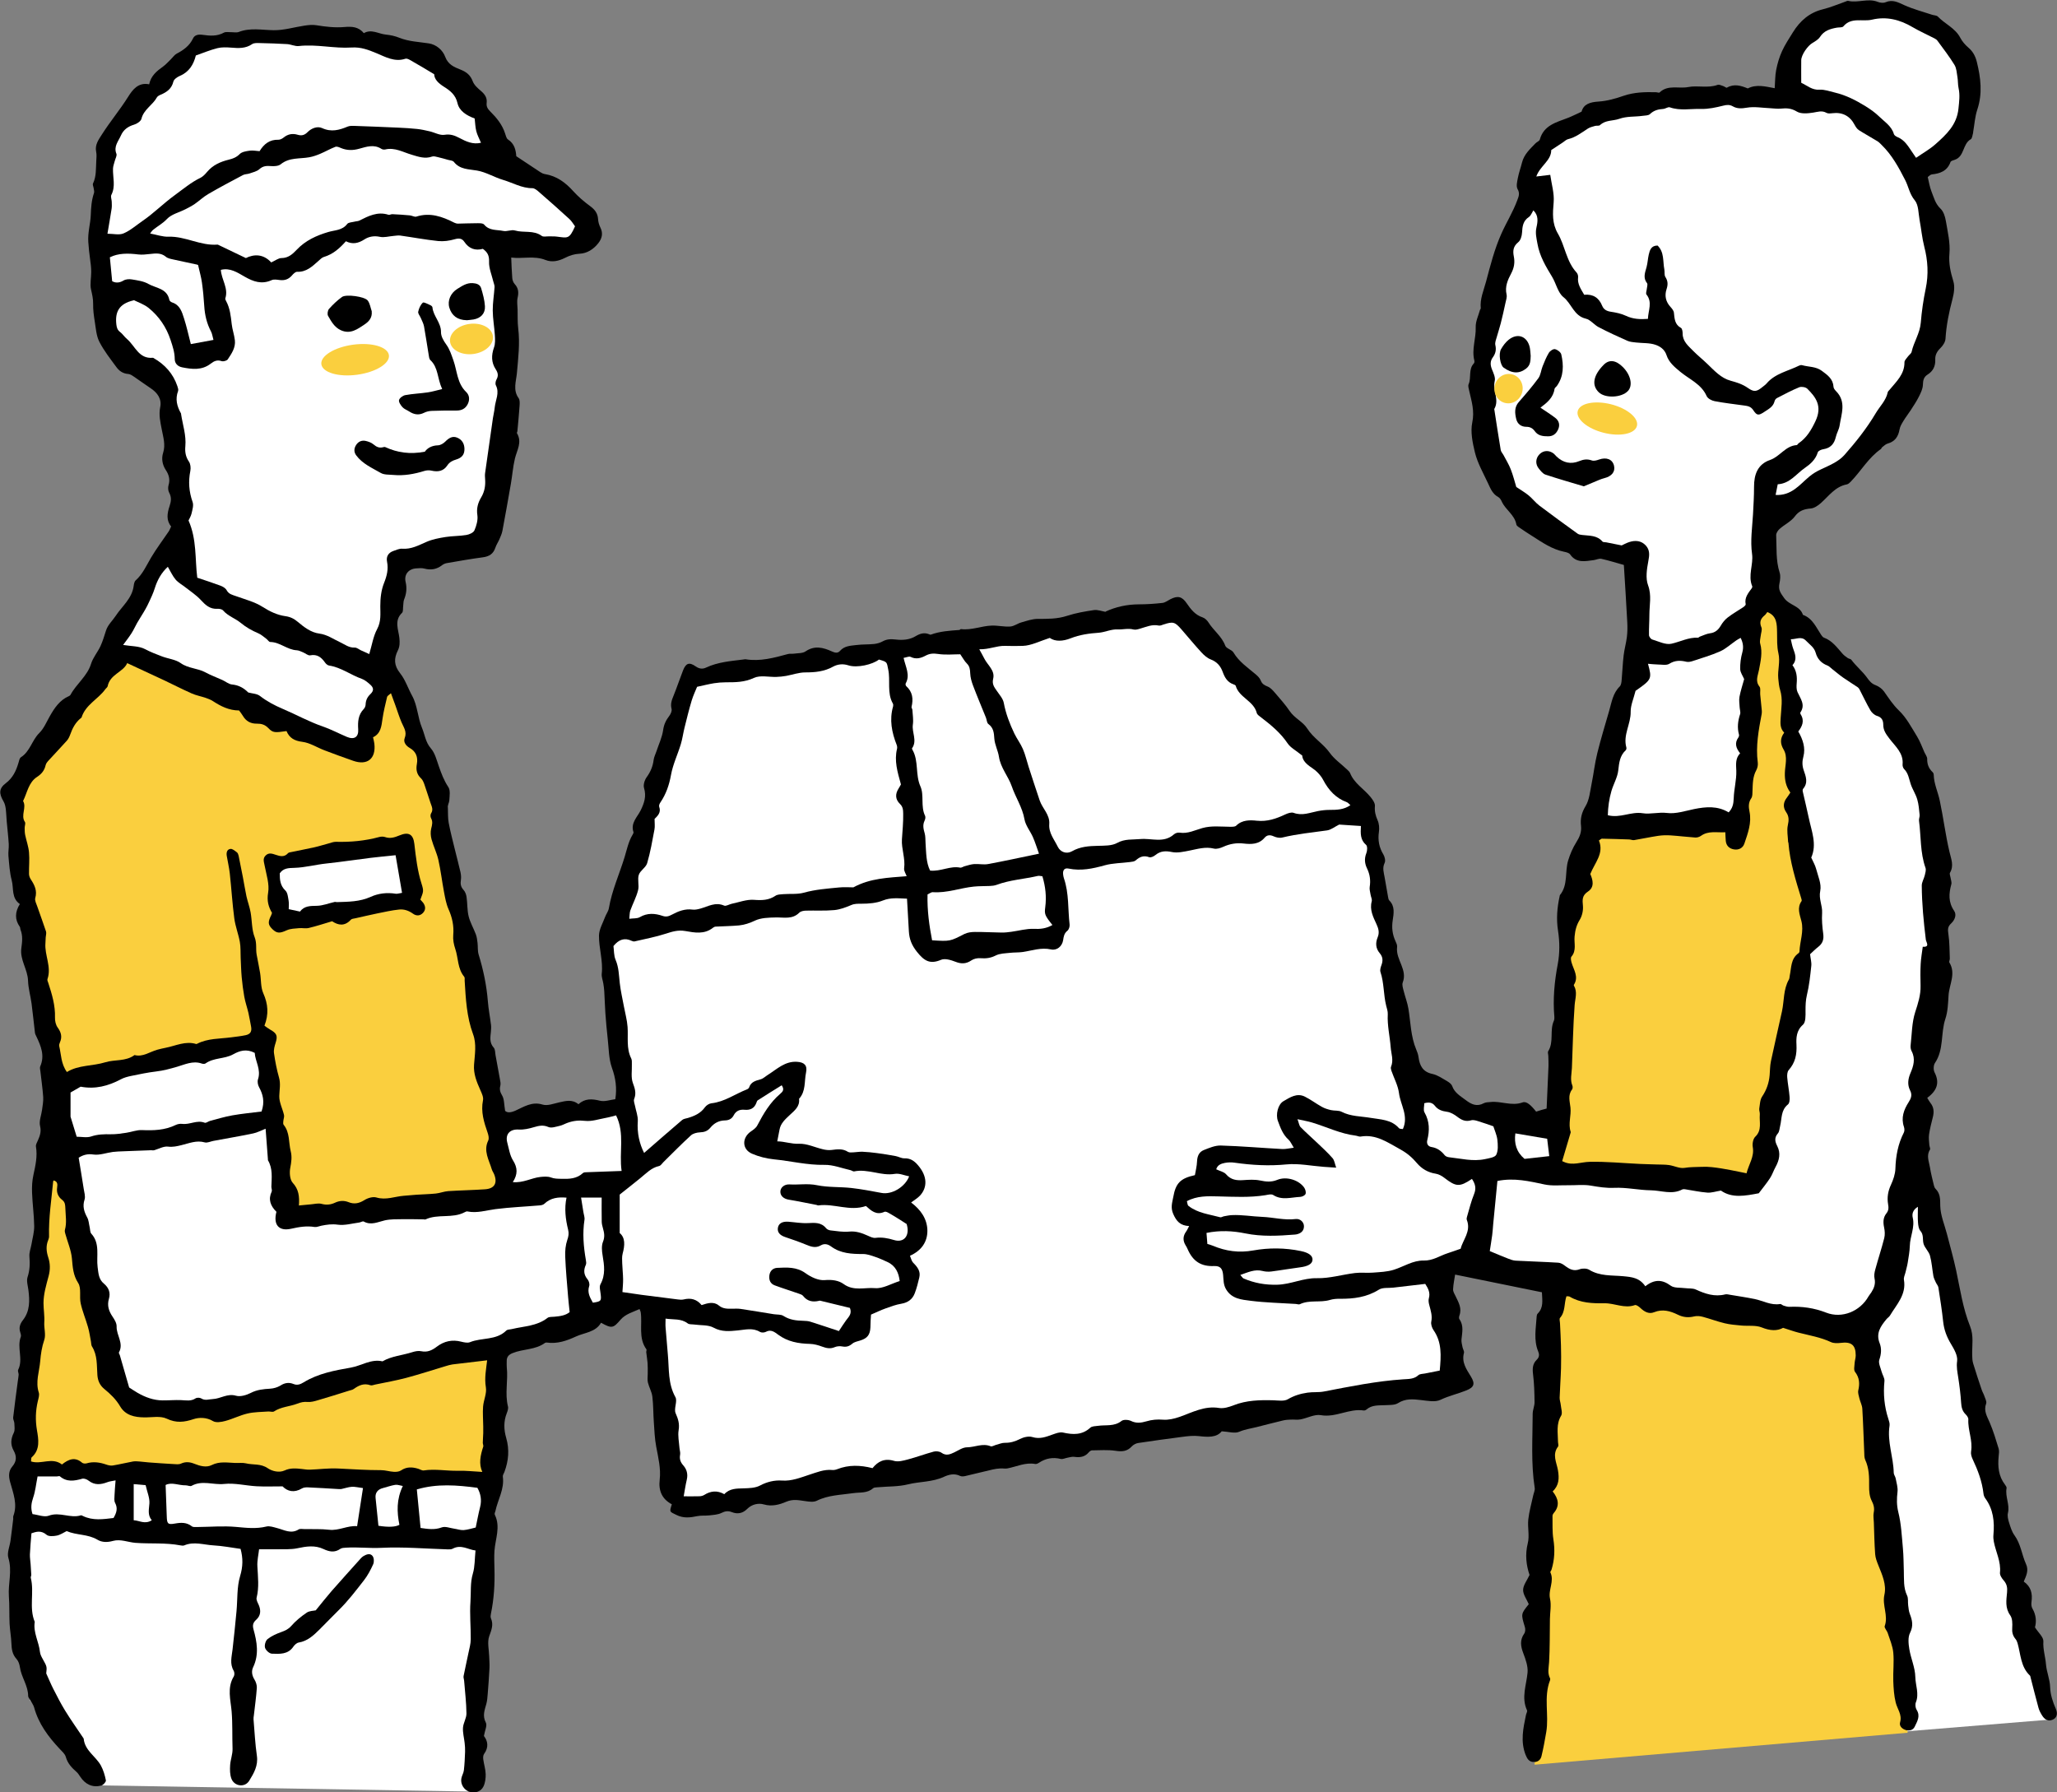
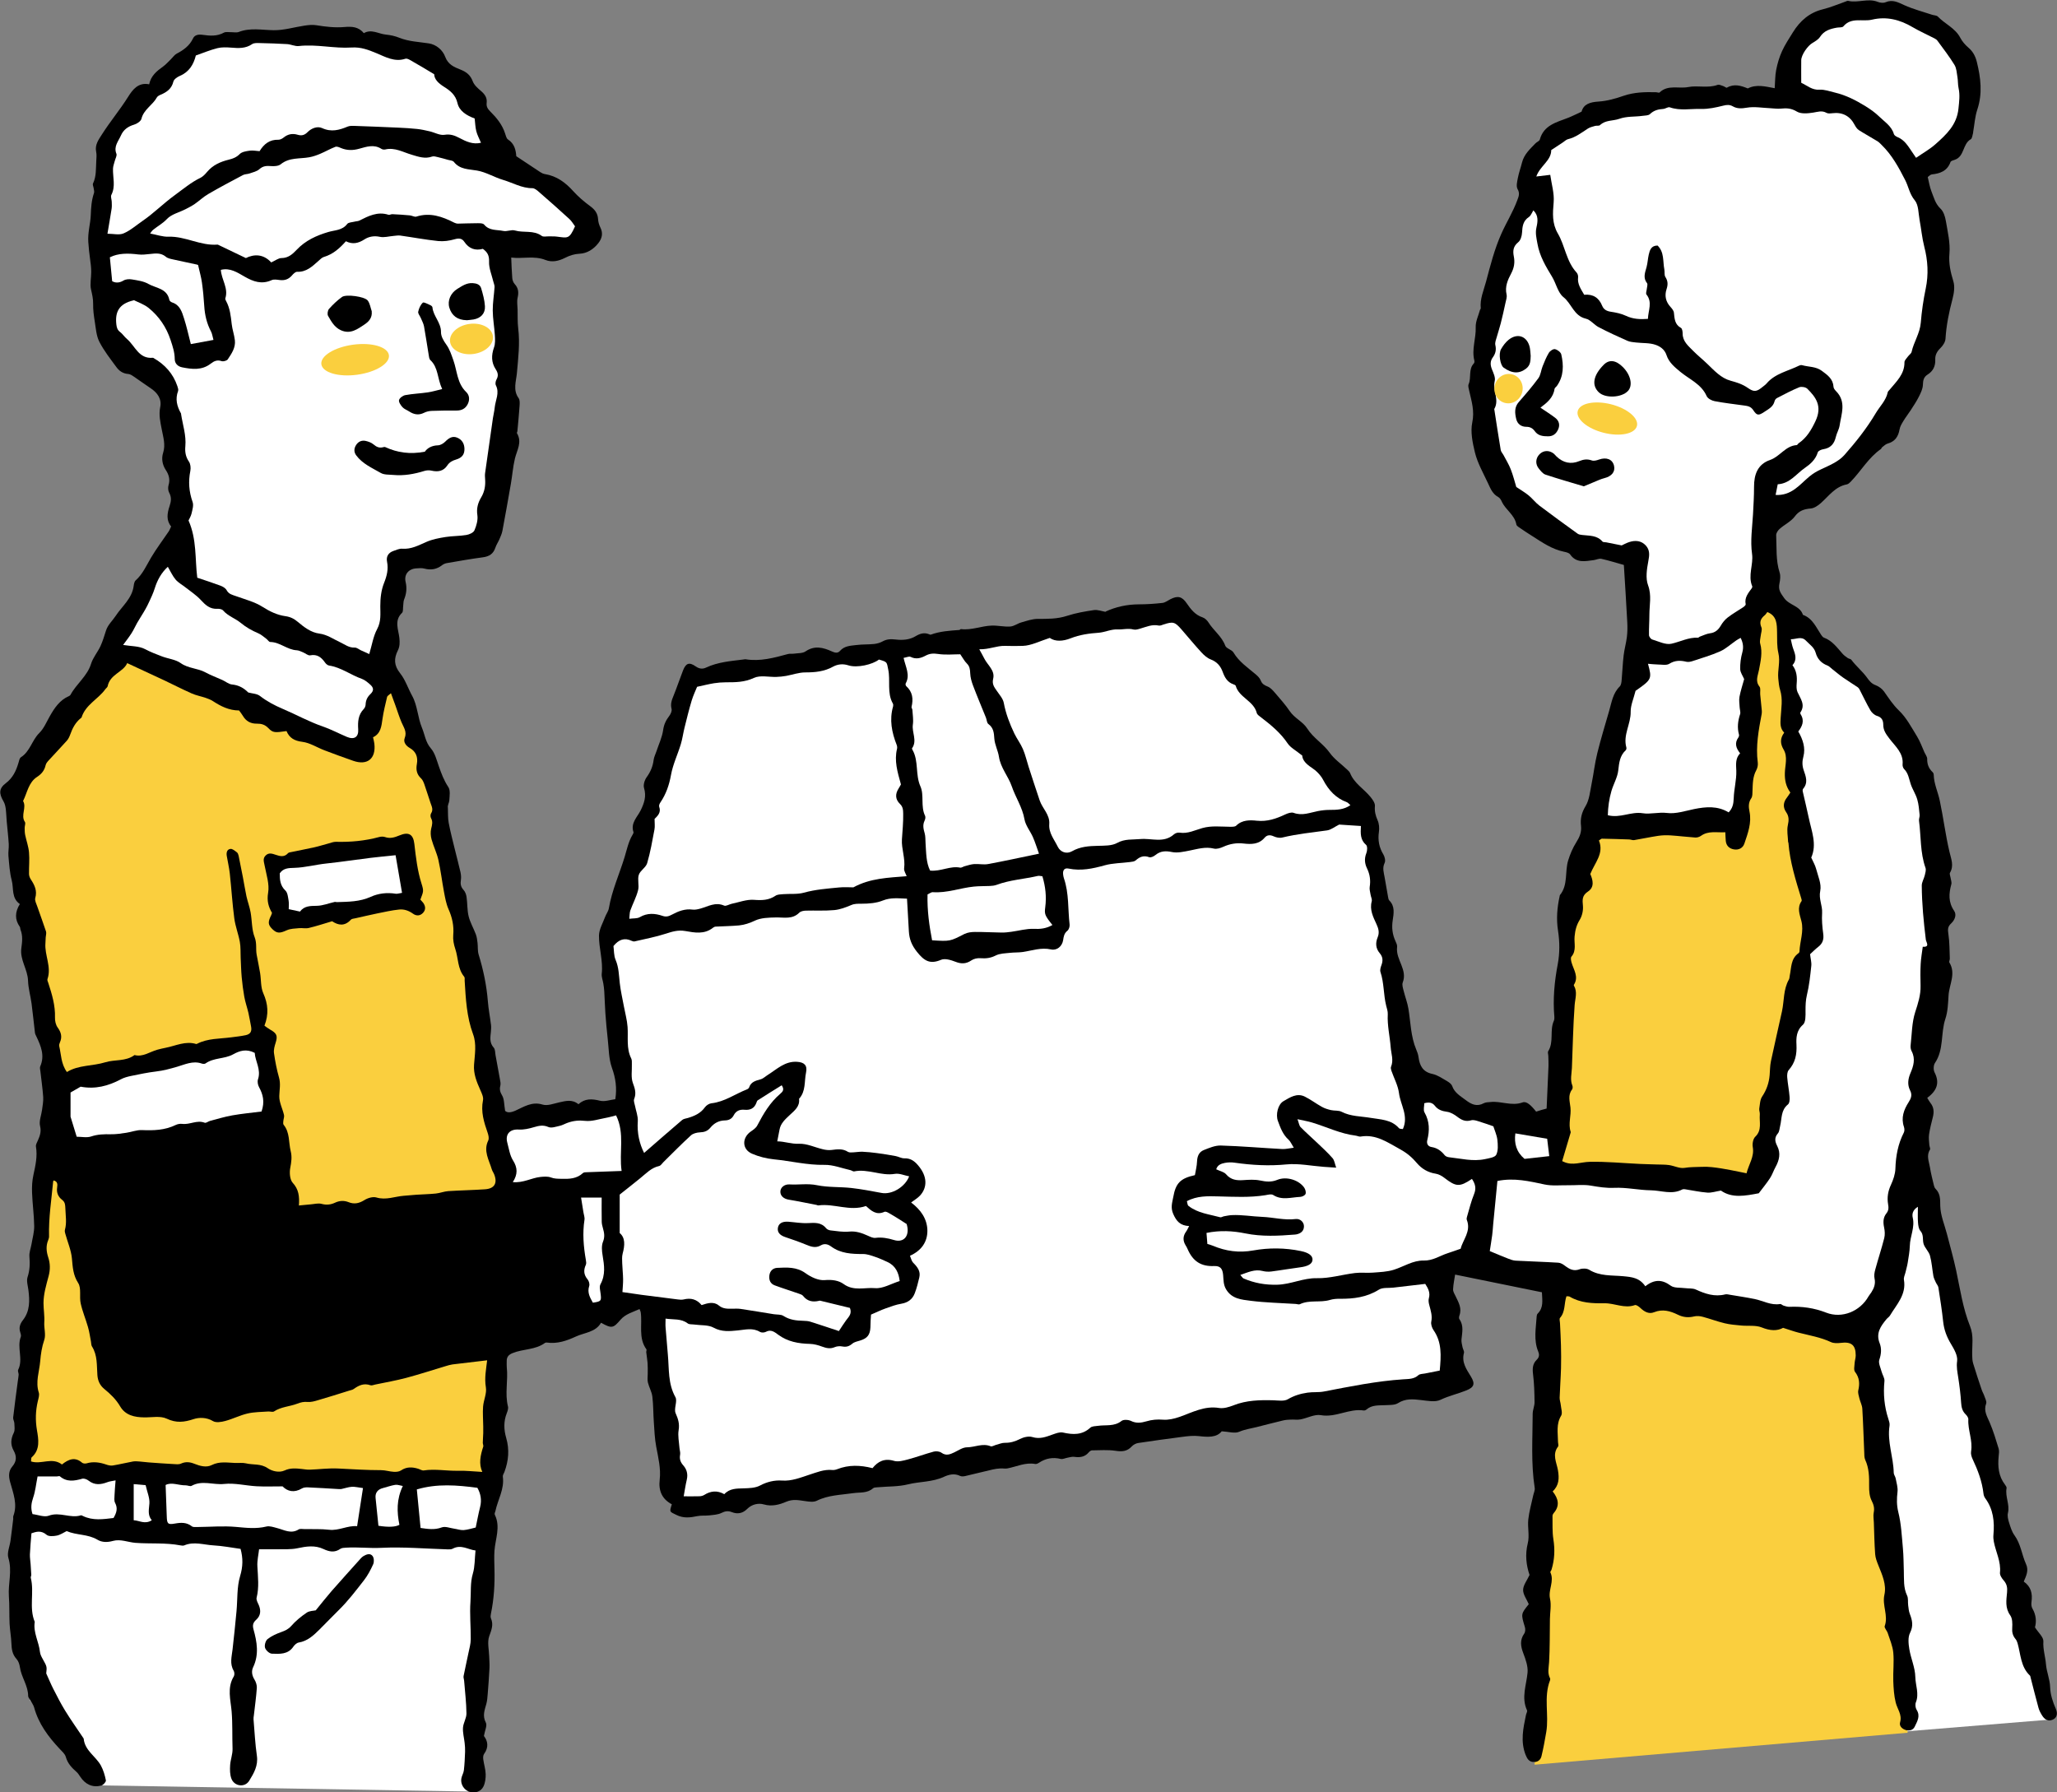
<svg xmlns="http://www.w3.org/2000/svg" viewBox="0 0 374.46 326.3">
  <rect x="0" y="0" width="374.46" height="326.3" fill="#808080" stroke="none" />
  <defs>
    <style>.d{fill:#facf3e;}.e{fill:#fff;}</style>
  </defs>
  <g id="a" />
  <g id="b">
    <g id="c">
      <g>
        <polygon class="e" points="283.68 229.88 279.1 320.74 373.66 313.01 346.6 206.2 283.68 229.88" />
        <polygon class="d" points="284.12 226.02 279.36 321.26 347.27 315.44 337.19 228.36 284.12 226.02" />
        <polygon class="e" points="3.68 272.67 2.61 294.17 5.42 309.51 18.34 325.03 85.29 326.14 90.1 275.08 3.68 272.67" />
        <g>
          <g>
            <path d="M201.27,111.33c1.88-.86,3.89-1.3,6.02-1.31,1.45,0,2.9-.1,4.33-.26,.5-.06,.97-.44,1.45-.68,1.33-.68,2.11-.49,2.94,.72,.76,1.1,1.54,2.14,2.91,2.59,.42,.14,.83,.54,1.07,.92,.92,1.48,2.42,2.52,3.06,4.24,.19,.52,1.18,.71,1.49,1.23,1.01,1.7,2.61,2.76,4.06,3.99,.36,.31,.74,.68,.9,1.1,.25,.65,.68,.88,1.28,1.12,.51,.21,.94,.7,1.32,1.14,.93,1.09,1.9,2.16,2.7,3.35,.86,1.27,2.38,1.9,3.16,3.13,1.11,1.75,2.93,2.78,4.12,4.45,.82,1.15,2.06,2,3.1,2.99,.22,.21,.48,.42,.59,.68,.74,1.87,2.49,2.86,3.69,4.32,.4,.48,.88,1.15,.83,1.69-.08,.96,.11,1.73,.49,2.59,.28,.62,.34,1.43,.24,2.11-.22,1.5,.03,2.83,.82,4.13,.25,.42,.41,1.13,.22,1.52-.45,.93-.15,1.75,0,2.63,.22,1.18,.4,2.36,.62,3.54,.04,.23,.08,.52,.23,.67,1.07,1.06,.8,2.4,.62,3.61-.21,1.37-.05,2.59,.51,3.81,.15,.32,.33,.7,.29,1.03-.15,1.21,.36,2.23,.78,3.3,.39,1.01,.69,2.03,.25,3.17-.17,.43,.04,1.03,.16,1.53,.27,1.09,.69,2.16,.87,3.26,.41,2.49,.42,5.04,1.42,7.42,.19,.44,.36,.91,.42,1.39,.21,1.56,.78,2.69,2.53,3.06,.95,.2,1.83,.83,2.7,1.33,.35,.2,.76,.51,.89,.86,.44,1.25,1.49,1.82,2.45,2.55,1.04,.79,2.02,1.28,3.31,.59,.35-.19,.82-.18,1.24-.22,1.94-.21,3.83,.8,5.83,.07,.71-.26,1.52,.5,2.46,1.68,.31-.1,.65-.21,.99-.31,.28-.08,.57-.15,.92-.25,.12-2.61,.24-5.18,.34-7.74,.02-.6-.02-1.21-.03-1.81,0-.3-.15-.68-.02-.89,1.07-1.71,.23-3.77,1.02-5.52,.09-.21,.12-.48,.1-.71-.29-3.24,.01-6.44,.62-9.64,.37-1.98,.36-4.04,.05-6.04-.34-2.15-.17-4.25,.3-6.35,.01-.06,.01-.13,.05-.17,1.51-1.86,.86-4.23,1.49-6.29,.35-1.14,.83-2.28,1.46-3.28,.61-.96,1.01-1.86,.88-3.03-.15-1.26,.1-2.39,.83-3.59,.71-1.17,.82-2.73,1.11-4.13,.37-1.82,.57-3.69,1.02-5.49,.64-2.6,1.43-5.16,2.17-7.74,.45-1.55,.67-3.2,1.92-4.42,.26-.26,.32-.78,.35-1.2,.14-1.48,.18-2.97,.36-4.45,.13-1.12,.45-2.22,.59-3.34,.11-.9,.12-1.83,.07-2.74-.18-3.48-.41-6.95-.62-10.39-1.37-.38-2.72-.81-4.1-1.12-.43-.09-.93,.18-1.4,.24-1.56,.2-3.15,.59-4.29-1.05-.2-.28-.72-.4-1.12-.48-2.18-.45-3.96-1.7-5.78-2.86-.71-.45-1.41-.9-2.1-1.38-.29-.2-.73-.44-.78-.72-.31-1.77-1.98-2.66-2.66-4.18-.14-.32-.37-.68-.66-.83-1-.54-1.38-1.51-1.81-2.43-.87-1.88-1.94-3.72-2.42-5.7-.42-1.74-.83-3.73-.48-5.41,.45-2.11-.12-3.87-.55-5.76-.09-.4-.25-.9-.11-1.23,.53-1.22-.08-2.71,.96-3.79,.1-.11,.12-.36,.08-.52-.52-2.04,.33-4.03,.25-6.07-.04-1.03,.49-2.08,.77-3.12,.03-.11,.16-.22,.15-.32-.17-1.72,.53-3.23,.96-4.84,.79-2.96,1.52-5.88,2.78-8.71,.92-2.07,2.13-3.99,2.91-6.12,.25-.67,.51-1.24,.05-2.03-.29-.51-.07-1.37,.06-2.05,.18-.94,.52-1.85,.75-2.78,.37-1.48,1.45-2.46,2.45-3.49,.25-.26,.72-.42,.79-.7,.72-2.62,3.03-3.13,5.12-3.94,.77-.3,1.51-.68,2.48-1.13,.37-1.38,1.53-1.74,3.1-1.84,1.54-.1,3.09-.54,4.56-1.05,1.93-.66,3.88-.7,5.86-.65,.23,0,.58,.15,.69,.04,1.52-1.46,3.48-.64,5.2-.98,1.75-.34,3.6,.25,5.36-.4,.28-.1,.69,.12,1.04,.23,.23,.07,.53,.35,.65,.28,1.31-.76,2.55-.37,3.8,.14,1.56-.8,3.17-.36,4.9-.04,.09-1.21,.06-2.29,.27-3.33,.23-1.17,.57-2.34,1.07-3.43,.55-1.2,1.29-2.31,1.99-3.44,1.29-2.07,2.99-3.57,5.45-4.17,1.39-.34,2.72-.92,4.08-1.39,.17-.06,.36-.18,.52-.14,1.78,.42,3.6-.53,5.38,.18,.42,.17,1.02,.24,1.42,.07,1.28-.54,2.26,0,3.39,.52,1.63,.74,3.39,1.19,5.09,1.76,.34,.11,.81,.1,1.03,.32,1.29,1.36,3.16,2.08,4.09,3.86,.35,.68,.9,1.3,1.49,1.81,.83,.71,1.27,1.56,1.53,2.6,.71,2.89,1.06,5.75,.08,8.68-.43,1.29-.51,2.7-.75,4.06-.01,.06,0,.12-.01,.18-.13,.4-.16,1-.43,1.15-1.51,.85-1.12,3.14-2.91,3.74-.28,.09-.71,.2-.78,.41-.58,1.62-1.86,2.09-3.4,2.25-.26,.03-.5,.31-.74,.48,.22,.89,.35,1.79,.67,2.6,.44,1.1,.7,2.26,1.66,3.16,.55,.52,.84,1.46,.97,2.25,.33,1.96,.82,3.97,.65,5.91-.16,1.82,.2,3.37,.71,5.05,.3,.97,.12,2.19-.15,3.22-.64,2.4-1.13,4.8-1.28,7.28-.04,.58-.48,1.24-.93,1.68-.62,.6-.97,1.26-.93,2.07,.05,1.21-.4,2.12-1.41,2.75-.69,.44-.82,1.04-.84,1.85-.02,.73-.39,1.48-.73,2.16-.43,.86-.97,1.66-1.49,2.47-.42,.65-.9,1.25-1.3,1.91-.3,.5-.64,1.03-.73,1.58-.23,1.33-.84,2.22-2.19,2.59-.37,.1-.67,.44-1,.68-.09,.07-.11,.23-.2,.3-2.26,1.57-3.6,3.98-5.47,5.92-.21,.21-.46,.47-.73,.52-2.12,.4-3.27,2.1-4.73,3.4-.52,.46-1.21,.94-1.86,.99-1.21,.11-2.11,.39-2.9,1.46-.69,.92-1.87,1.47-2.76,2.26-.31,.28-.64,.77-.62,1.15,.11,2.27-.09,4.57,.63,6.8,.19,.59,.1,1.32-.03,1.94-.26,1.21,.19,1.76,.87,2.72,.94,1.31,2.87,1.37,3.4,3.03,1.76,.63,2.4,2.28,3.33,3.66,.13,.19,.3,.42,.49,.49,1.51,.55,2.39,1.8,3.39,2.93,.27,.31,.62,.55,.96,.79,.19,.14,.52,.14,.64,.31,.87,1.17,2.03,2.1,2.87,3.27,.44,.62,.82,1.08,1.56,1.36,.57,.21,1.16,.65,1.52,1.14,.85,1.2,1.61,2.4,2.72,3.47,1.36,1.3,2.28,3.07,3.29,4.71,.56,.91,.92,1.95,1.37,2.94,.17,.38,.49,.77,.48,1.15-.02,.97,.28,1.75,.98,2.41,.12,.11,.21,.32,.21,.49,.04,1.65,.77,3.13,1.1,4.7,.66,3.1,1.04,6.26,1.77,9.34,.31,1.32,.84,2.49,.09,3.8-.12,.2,.06,.57,.1,.87,.06,.41,.25,.87,.14,1.24-.46,1.68-.56,3.24,.51,4.81,.52,.75,.1,1.71-.55,2.31-.64,.59-.61,1.13-.49,1.93,.22,1.47,.2,2.98,.26,4.47,0,.24-.17,.54-.08,.7,1.24,2.03-.03,4-.15,5.98-.09,1.44-.13,2.94-.58,4.28-.88,2.63-.24,5.59-1.9,8.04-.28,.41-.3,1.27-.06,1.72,1,1.95,.35,3.37-1.34,4.63,.21,.33,.36,.64,.57,.9,.63,.78,.69,1.63,.46,2.57-.27,1.05-.54,2.11-.7,3.18-.09,.63,0,1.29,.05,1.93,.02,.29,.23,.67,.11,.85-.68,1.07-.18,2.12-.01,3.16,.18,1.12,.46,2.22,.73,3.33,.05,.23,.15,.48,.31,.64,.89,.9,.83,1.92,.85,3.13,.04,1.7,.77,3.38,1.21,5.07,.57,2.21,1.2,4.41,1.68,6.64,.73,3.42,1.22,6.9,2.53,10.15,.71,1.77,.35,3.5,.39,5.26,.01,.52,.03,1.05,.18,1.54,.48,1.6,1.02,3.19,1.55,4.78,.13,.39,.36,.76,.49,1.15,.15,.45,.46,1,.32,1.37-.48,1.31,.15,2.29,.63,3.4,.66,1.54,1.15,3.16,1.64,4.77,.14,.44,.06,.96,.01,1.44-.18,1.84-.03,3.6,1.15,5.14,.14,.19,.33,.46,.29,.65-.29,1.53,.62,2.97,.25,4.52-.13,.54,.03,1.2,.21,1.76,.25,.8,.5,1.64,.98,2.3,1.16,1.59,1.33,3.55,2.11,5.26,.52,1.14,.03,2.11-.42,3.16,1.32,.92,1.62,2.2,1.41,3.69-.06,.4-.03,.9,.17,1.23,.69,1.18,.74,2.4,.46,3.41,.63,.99,1.58,1.8,1.53,2.56-.09,1.46,.36,2.77,.47,4.13,.11,1.45,.72,2.75,.76,4.2,.04,1.36,.48,2.68,1.04,3.96,.42,.96,.12,1.69-.61,1.98-.82,.33-1.42-.06-1.85-.72-.29-.45-.56-.94-.7-1.46-.51-1.84-.96-3.69-1.44-5.53-.03-.12-.04-.27-.12-.34-1.7-1.61-1.67-3.87-2.25-5.9-.08-.28-.21-.57-.4-.79-.49-.6-.63-1.23-.57-2.01,.05-.76,.04-1.7-.36-2.26-.97-1.35-.71-2.77-.58-4.19,.08-.84-.03-1.51-.61-2.16-.35-.39-.73-.98-.68-1.43,.21-2.02-.77-3.76-1.12-5.64-.08-.41-.11-.84-.07-1.26,.22-2.37-.02-4.63-1.49-6.63-.17-.23-.29-.55-.32-.84-.25-2.23-1.03-4.28-1.98-6.29-.2-.42-.36-.96-.28-1.4,.34-2-.61-3.87-.5-5.84,.02-.29-.24-.67-.48-.9-.61-.59-.78-1.29-.83-2.12-.1-1.54-.29-3.08-.53-4.62-.15-.99-.35-1.9-.2-2.97,.14-.98-.55-2.17-1.12-3.12-.77-1.27-1.26-2.57-1.42-4.05-.22-2.08-.55-4.16-.87-6.23-.05-.33-.33-.61-.47-.93-.17-.38-.37-.76-.44-1.15-.22-1.24-.29-2.51-.62-3.71-.21-.76-.92-1.37-1.16-2.13-.24-.77,.07-1.65-.59-2.39-.31-.35-.39-.98-.43-1.5-.07-.88-.02-1.76-.02-2.88-.97,.58-1.08,1.36-.94,1.97,.42,1.8-.49,3.41-.53,5.14-.03,1.02-.22,2.04-.38,3.05-.09,.59-.27,1.17-.4,1.75-.11,.47-.37,.96-.29,1.39,.46,2.7-1.34,4.49-2.55,6.51-.15,.25-.44,.42-.63,.65-1.05,1.28-1.97,2.54-1.24,4.38,.37,.94,.3,1.95-.06,3-.21,.61,.23,1.46,.42,2.2,.15,.57,.56,1.14,.51,1.68-.23,2.36-.03,4.64,.71,6.89,.13,.4,.28,.84,.22,1.23-.46,2.93,.71,5.7,.76,8.58,0,.34,.28,.66,.35,1.01,.15,.82,.43,1.66,.34,2.46-.15,1.27-.17,2.42,.15,3.72,.53,2.13,.63,4.37,.83,6.56,.13,1.38,.12,2.77,.17,4.16,.05,1.5-.1,3,.59,4.44,.25,.51,.12,1.19,.2,1.79,.07,.53,.11,1.07,.3,1.56,.45,1.16,.68,2.18,.04,3.45-.41,.81-.29,1.99-.13,2.96,.28,1.71,1.06,3.37,1.09,5.07,.03,1.53,.73,3.06,.1,4.62-.15,.38-.08,1.01,.14,1.36,.73,1.15,.1,2.11-.35,3.07-.28,.59-.9,.8-1.56,.63-.73-.19-1.3-.76-1.1-1.43,.4-1.41-.51-2.41-.8-3.6-.31-1.26-.39-2.58-.44-3.88-.06-1.73,.16-3.48,0-5.2-.11-1.21-.63-2.38-1.01-3.56-.14-.45-.67-.97-.55-1.28,.69-1.91-.49-3.75-.06-5.68,.42-1.86-.4-3.65-1.1-5.38-.26-.65-.53-1.34-.58-2.03-.14-1.92-.17-3.85-.24-5.77-.02-.6-.14-1.23-.02-1.81,.17-.82-.02-1.45-.4-2.2-.38-.76-.45-1.74-.44-2.62,.02-1.64,0-3.24-.71-4.77-.19-.41-.16-.94-.18-1.42-.12-2.63-.19-5.27-.35-7.9-.04-.64-.39-1.26-.54-1.9-.11-.47-.29-.99-.19-1.43,.28-1.23,.22-2.31-.6-3.37-.26-.34-.1-1.04-.07-1.57,.03-.48,.2-.95,.2-1.42,0-1.91-.81-2.53-2.74-2.28-.58,.07-1.26,.09-1.76-.14-1.89-.89-3.94-1.22-5.93-1.73-.86-.22-1.7-.53-2.79-.87-1.1,.61-2.39,.53-3.88-.07-1.11-.45-2.49-.23-3.74-.35-1.01-.1-2.03-.17-3.01-.41-1.35-.32-2.65-.82-4-1.18-.49-.13-1.06-.19-1.54-.07-1.05,.25-2,.18-2.99-.31-1.37-.67-2.77-1.08-4.33-.45-.93,.38-1.75-.08-2.46-.75-.28-.27-.78-.64-1.03-.55-1.91,.68-3.69-.36-5.52-.33-2.22,.03-4.38-.04-6.36-1.21-.13-.08-.33-.04-.58-.07-.45,1.3-.17,2.81-1.17,3.94-.17,.2,0,.69,0,1.05,.06,1.32,.14,2.64,.17,3.96,.03,1.38,.05,2.76,.01,4.13-.05,1.8-.19,3.59-.25,5.39-.01,.45,.17,.9,.21,1.35,.06,.64,.34,1.45,.07,1.91-.94,1.54-.59,3.14-.58,4.75,0,.3,.15,.7,.01,.89-1.11,1.44-.26,2.9-.02,4.3,.25,1.47,.21,2.76-.96,3.86,1.05,1.32,1.35,2.63,.17,3.97-.11,.13-.2,.33-.2,.5,.03,1.42-.06,2.85,.16,4.24,.3,1.89,.22,3.72-.34,5.54-.05,.17-.26,.38-.21,.48,.77,1.6-.42,3.16-.06,4.8,.26,1.18,0,2.47-.02,3.71-.04,2.62,0,5.23-.15,7.84-.06,1.01-.33,1.98,.17,2.94,.05,.09,.04,.25,0,.36-1.2,3.08-.16,6.32-.69,9.44-.25,1.48-.52,2.95-.87,4.4-.17,.7-.74,1.11-1.51,1.04-.76-.07-1.08-.58-1.36-1.26-.98-2.45-.46-4.87,.05-7.3,.06-.29,.29-.64,.19-.85-1.07-2.33-.11-4.58,.1-6.88,.1-1.13-.35-2.38-.77-3.49-.49-1.28-.67-2.41,.17-3.61,.2-.29,.22-.82,.11-1.18-.72-2.38-.73-2.37,.71-4.16-.38-.89-1.05-1.76-1.03-2.61,.02-.86,.71-1.71,1.17-2.71-.6-1.76-.84-3.69-.32-5.78,.34-1.36-.06-2.89,.09-4.31,.16-1.47,.58-2.9,.89-4.36,.1-.47,.35-.95,.28-1.39-.7-4.48-.38-8.99-.37-13.49,0-.71,.35-1.42,.34-2.14-.02-1.68-.06-3.38-.27-5.04-.13-1.04-.1-1.92,.67-2.67,.45-.44,.51-.91,.27-1.49-.87-2.1-.41-4.27-.28-6.42,.01-.17,.07-.39,.19-.5,1.1-1.09,.82-2.43,.76-3.87-5.23-1.07-10.46-2.13-15.8-3.22-.12,.82-.33,1.74-.37,2.68-.02,.43,.28,.88,.48,1.3,.52,1.09,1.15,2.15,.68,3.45-.08,.21-.12,.54-.01,.69,.83,1.17,.5,2.43,.38,3.69-.04,.46,.1,.94,.19,1.41,.07,.35,.34,.74,.26,1.04-.46,1.72,.45,2.97,1.27,4.31,.8,1.32,.58,1.94-.82,2.51-1.55,.63-3.19,.98-4.73,1.72-.97,.47-2.37,.17-3.55,.04-1.46-.17-2.81-.3-4.17,.56-.6,.38-1.51,.33-2.29,.37-1.2,.07-2.43-.09-3.45,.79-.13,.11-.35,.21-.5,.18-2.67-.41-5.08,1.34-7.83,.85-1.14-.2-2.43,.54-3.67,.77-.58,.11-1.19,.01-1.79,.04-.46,.02-.93,.04-1.38,.15-1.64,.39-3.27,.82-4.9,1.23-1.04,.26-2.08,.39-3.11,.84-.8,.35-1.93-.02-3.18-.09-.93,1.19-2.61,1.05-4.12,.88-1.06-.12-2.03,0-3.03,.13-2.68,.35-5.37,.71-8.04,1.12-.42,.06-.89,.31-1.18,.62-.84,.92-1.78,.98-2.96,.8-1.4-.21-2.86-.09-4.29-.08-.2,0-.44,.2-.59,.37-.71,.84-1.61,.96-2.64,.81-.39-.06-.82,.09-1.23,.16-.41,.07-.86,.31-1.23,.22-1.44-.35-2.74-.11-3.96,.7-.2,.13-.47,.26-.68,.22-1.79-.33-3.39,.49-5.07,.81-.41,.08-.84-.03-1.26,0-.47,.03-.94,.08-1.39,.19-1.69,.39-3.38,.82-5.07,1.21-.28,.06-.65,.08-.89-.04-1.04-.51-2.06-.24-2.97,.18-2.08,.96-4.36,.83-6.51,1.36-1.77,.44-3.66,.36-5.5,.53-.3,.03-.68,.01-.87,.19-1.06,.94-2.36,.7-3.6,.88-2.24,.33-4.54,.34-6.65,1.39-.57,.28-1.39,.16-2.08,.06-1.18-.16-2.24-.42-3.5,.13-1.19,.51-2.57,.9-4.05,.47-.99-.29-2.18-.02-3.01,.81-.83,.83-1.77,1.01-2.82,.59-.67-.26-1.21-.18-1.87,.15-.66,.33-1.48,.36-2.24,.45-.71,.08-1.45-.01-2.14,.13-1.31,.27-2.52,.44-3.84-.22-1.22-.61-1.3-.45-.82-1.93-1.79-.95-2.45-2.46-2.21-4.47,.24-2.05-.27-4.04-.64-6.04-.27-1.46-.33-2.96-.43-4.45-.11-1.55-.08-3.12-.27-4.66-.11-.87-.6-1.69-.81-2.56-.12-.5-.03-1.06-.03-1.59,0-.65,.02-1.3-.03-1.95-.05-.66-.17-1.31-.24-1.96-.02-.18,.11-.42,.03-.53-1.51-2.08-.71-4.51-1.04-6.77-.02-.12-.08-.22-.21-.56-1.22,.55-2.57,.91-3.45,1.93-1.33,1.54-1.57,1.67-3.56,.56-1,1.75-3.01,1.78-4.6,2.52-1.62,.75-3.36,1.36-5.24,1.09-.11-.02-.27,0-.35,.05-1.76,1.31-4,1.08-5.92,1.87-.72,.29-1.09,.72-1.06,1.49,.01,.36-.03,.73,.01,1.09,.27,2.38-.38,4.78,.22,7.15,.09,.37-.08,.84-.23,1.23-.58,1.48-.53,2.98-.1,4.46,.62,2.13,.44,4.18-.32,6.22-.11,.28-.33,.58-.29,.85,.32,2.26-.91,4.18-1.35,6.26-.05,.23-.17,.52-.09,.71,1.05,2.19,.08,4.33-.08,6.5-.08,1.13-.02,2.28,0,3.41,.07,2.7-.09,5.39-.64,8.04-.06,.29-.11,.63,0,.88,.51,1.17,.08,2.13-.32,3.26-.38,1.1-.03,2.46,0,3.7,.02,.7,.09,1.41,.05,2.11-.08,1.56-.19,3.12-.32,4.68-.05,.6-.09,1.21-.24,1.78-.31,1.14-.76,2.19-.1,3.45,.28,.53-.19,1.46-.35,2.43,.7,.9,.92,2.04,.03,3.27-.18,.24-.19,.67-.15,.99,.12,.89,.41,1.78,.44,2.67,.02,.75-.08,1.58-.4,2.25-.47,1-1.65,1.32-2.66,.94-.89-.34-1.52-1.32-1.38-2.32,.07-.53,.41-1.02,.47-1.55,.13-1.12,.18-2.25,.22-3.38,.02-.53-.02-1.08-.08-1.61-.1-.92-.36-1.85-.3-2.77,.06-.87,.64-1.73,.63-2.59-.02-1.98-.27-3.95-.42-5.93-.02-.3-.16-.61-.1-.89,.27-1.41,.61-2.81,.89-4.22,.17-.82,.41-1.64,.41-2.47,.02-2.29-.21-4.58-.05-6.85,.12-1.7-.07-3.42,.44-5.12,.38-1.27,.32-2.68,.48-4.19-1.31-.13-2.62-1.17-4.16-.32-.24,.13-.59,.13-.89,.12-4.03-.12-8.08-.48-12.1-.28-2.16,.11-4.28-.17-6.41-.03-.35,.02-.77,.03-1.04,.21-1.04,.74-2.03,.53-3.07,.04-1.57-.74-3.15-.49-4.78-.14-1.14,.24-2.36,.15-3.54,.18-1.06,.02-2.12,0-3.41,0-.11,1-.37,2.06-.31,3.11,.1,1.91,.34,3.8-.14,5.71-.1,.39,.21,.92,.4,1.35,.42,1,.34,1.93-.47,2.66-.57,.51-.71,.98-.5,1.74,.64,2.29,1.04,4.59-.06,6.9-.35,.72-.22,1.51,.24,2.25,.27,.43,.46,1.02,.43,1.53-.12,1.67-.35,3.33-.54,4.99-.03,.24-.08,.48-.06,.71,.19,2.22,.29,4.45,.61,6.65,.26,1.8-.56,3.19-1.41,4.56-.78,1.25-2.68,1.02-3.22-.38-.29-.75-.29-1.65-.24-2.47,.06-1,.47-2,.44-2.99-.08-2.27,.02-4.54-.17-6.82-.18-2.1-.86-4.3,.4-6.36,.15-.25,.13-.76-.02-1.02-.76-1.28-.36-2.57-.21-3.88,.27-2.32,.5-4.64,.72-6.96,.2-2.15,.05-4.39,.66-6.41,.52-1.73,.54-3.24,.08-4.94-1.67-.23-3.3-.55-4.95-.64-1.76-.1-3.53-.75-5.3,0-.2,.09-.48,.04-.71,0-2.71-.52-5.46-.25-8.18-.46-1.36-.11-2.72-.73-4.09-.35-1.01,.28-1.99,.28-2.81-.21-1.75-1.06-3.83-.8-5.62-1.58-.6,.29-1.17,.7-1.8,.82-.6,.12-1.48,.19-1.86-.15-1.04-.89-1.97-.52-2.75-.27-.11,1.39-.23,2.62-.28,3.84-.02,.59,.09,1.19,.13,1.79,.05,.65,.09,1.3,.12,1.95,0,.17-.13,.37-.09,.53,.67,2.64-.36,5.42,.72,8.02-.31,1.93,.76,3.63,.95,5.48,.05,.46,.3,.92,.53,1.33,.74,1.33,.75,1.33,.61,2.57,.51,1.11,.86,1.99,1.29,2.82,.68,1.33,1.36,2.67,2.14,3.94,1.04,1.69,2.19,3.31,3.3,4.97,.03,.05,.08,.1,.09,.16,.21,2.17,2.2,3.19,3.13,4.88,.45,.83,.73,1.78,.91,2.7,.05,.27-.48,.86-.84,.95-1.6,.4-2.91-.21-3.84-1.63-.2-.3-.4-.62-.66-.85-.87-.76-1.63-1.56-1.96-2.75-.15-.54-.68-.99-1.09-1.43-2.08-2.21-3.87-4.59-4.68-7.59-.12-.45-.46-.84-.69-1.26-.14-.27-.39-.54-.39-.81-.01-1.9-1.26-3.44-1.51-5.27-.07-.51-.27-1.08-.6-1.45-.77-.83-.9-1.79-.94-2.85-.04-1.19-.27-2.38-.33-3.58-.08-1.67,0-3.35-.13-5.01-.16-2.31,.64-4.6-.09-6.96-.29-.93,.25-2.1,.39-3.17,.18-1.31,.33-2.61,.49-3.92,.02-.18-.04-.38,.02-.54,.81-2.14-.02-4.15-.57-6.15-.3-1.09-.33-2.03,.4-2.89,.78-.91,.8-1.85,.24-2.85-.62-1.11-.54-2.15,.02-3.28,.23-.47,.12-1.13,.1-1.7-.01-.35-.25-.71-.22-1.05,.25-2.2,.55-4.39,.84-6.59,.05-.41,.14-.81,.16-1.22,.01-.3-.2-.66-.09-.89,.97-1.94-.27-4.05,.48-6,.09-.24-.02-.59-.11-.87-.27-.84,0-1.54,.51-2.19,1.29-1.66,1.23-3.56,.98-5.5-.1-.77-.37-1.63-.15-2.31,.41-1.25,.45-2.45,.34-3.73-.07-.74,.25-1.51,.38-2.27,.18-1.1,.51-2.21,.49-3.31-.03-2.03-.32-4.06-.39-6.09-.04-1.07,.02-2.17,.25-3.21,.37-1.71,.76-3.38,.46-5.16-.06-.36,.22-.8,.38-1.18,.35-.82,.62-1.55,.37-2.56-.22-.91,.24-1.98,.37-2.99,.1-.77,.25-1.55,.2-2.31-.11-1.56-.34-3.11-.51-4.66-.03-.3-.14-.64-.03-.89,.86-1.97,.13-3.71-.7-5.45-.1-.22-.23-.44-.26-.67-.22-1.78-.38-3.56-.62-5.34-.19-1.39-.6-2.77-.64-4.16-.07-2.06-1.51-3.8-1.22-5.9,.16-1.14,.29-2.26-.15-3.37-.07-.17-.03-.39-.13-.53-.95-1.34-.88-2.7,.01-4.14-1.57-1.09-1.09-2.85-1.48-4.31-.38-1.44-.46-2.97-.6-4.46-.06-.7,.1-1.43,.06-2.14-.08-1.38-.25-2.75-.37-4.12-.07-.78-.08-1.56-.18-2.33-.06-.45-.17-.93-.4-1.32-.84-1.42-.86-2.36,.4-3.31,1.31-.99,1.9-2.29,2.33-3.76,.1-.34,.18-.81,.43-.97,1.67-1.06,2.01-3.1,3.35-4.42,.82-.81,1.3-1.97,1.88-3,.87-1.54,1.82-2.98,3.52-3.72,.11-.05,.22-.13,.28-.23,1.07-2,3.05-3.38,3.75-5.67,.35-1.12,1.19-2.09,1.7-3.18,.42-.91,.7-1.89,1.01-2.84,.34-1.07,1.18-1.79,1.75-2.66,1.16-1.77,2.99-3.17,3.29-5.47,.05-.35,.12-.8,.36-1.01,1.29-1.15,1.95-2.7,2.8-4.14,.97-1.64,2.13-3.16,3.2-4.75,.17-.25,.27-.54,.46-.93-.93-1.12-.72-2.4-.29-3.69,.28-.83,.4-1.6-.06-2.44-.21-.38-.25-.97-.12-1.39,.32-1.04,.04-1.94-.5-2.75-.66-1-.81-2.13-.49-3.13,.47-1.5,.02-2.83-.24-4.22-.26-1.36-.58-2.66-.29-4.1,.31-1.5-.51-2.64-1.78-3.47-1-.66-1.96-1.38-2.96-2.05-.34-.23-.72-.5-1.09-.52-.94-.07-1.63-.54-2.13-1.23-1.1-1.5-2.28-2.99-3.12-4.63-.55-1.08-.63-2.42-.83-3.66-.17-1.06-.32-2.14-.3-3.21,.02-.93-.18-1.76-.38-2.64-.23-1.01,.04-2.13,.03-3.2,0-.77-.09-1.54-.2-2.29-.15-1.06-.26-2.11-.33-3.17-.12-1.72,.39-3.3,.45-4.9,.05-1.4,.14-2.71,.59-4.02,.08-.25-.02-.57-.06-.85-.04-.3-.23-.66-.12-.88,.62-1.3,.51-2.69,.59-4.06,.03-.57,.1-1.17-.02-1.72-.27-1.28,.49-2.26,1.06-3.16,1.49-2.35,3.29-4.48,4.77-6.85,.79-1.26,1.83-2.67,3.82-2.26,.32-1.56,1.39-2.42,2.55-3.25,.53-.38,.96-.89,1.43-1.34,.34-.33,.63-.78,1.03-.99,1.25-.66,2.34-1.43,2.97-2.77,.32-.69,1.06-.76,1.75-.66,1.33,.19,2.63,.29,3.88-.4,.33-.18,.83-.07,1.26-.08,.48-.01,1.02,.12,1.44-.04,2.09-.81,4.2-.35,6.34-.32,1.88,.03,3.77-.56,5.66-.84,.69-.1,1.42-.18,2.1-.07,1.71,.28,3.4,.48,5.14,.33,1.28-.11,2.57-.08,3.52,1.12,1.4-.81,2.68,.13,4.03,.26,.82,.08,1.66,.26,2.42,.57,1.74,.7,3.57,.75,5.38,1.03,1.38,.21,2.54,1.22,2.99,2.44,.53,1.44,1.67,1.89,2.78,2.33,1.11,.44,1.81,1,2.24,2.14,.26,.68,.9,1.25,1.48,1.74,.69,.59,1.16,1.22,1.05,2.17-.08,.65,.16,1.09,.65,1.57,1.15,1.14,2.19,2.4,2.7,4,.13,.39,.24,.92,.54,1.11,1.16,.75,1.42,1.9,1.5,3.04,1.52,1.01,2.95,1.97,4.39,2.91,.24,.16,.52,.29,.8,.34,2.14,.34,3.75,1.52,5.17,3.1,.92,1.02,1.99,1.93,3.09,2.74,.85,.62,1.37,1.29,1.44,2.36,.03,.52,.19,1.07,.42,1.53,.53,1.07,.3,1.99-.39,2.87-.87,1.1-2.04,1.84-3.38,1.9-1.01,.05-1.83,.33-2.7,.77-1.1,.55-2.32,.85-3.52,.37-2.06-.82-4.15-.18-6.24-.44,.06,1.35,.09,2.55,.19,3.73,.03,.38,.19,.82,.44,1.09,.7,.76,.75,1.55,.53,2.52-.15,.67-.02,1.4,0,2.11,.03,1.14-.03,2.29,.11,3.42,.34,2.76,0,5.46-.24,8.2-.13,1.43-.75,3.06,.31,4.51,.25,.34,.21,.94,.18,1.42-.1,1.55-.26,3.09-.4,4.63-.01,.12-.12,.27-.08,.34,.99,1.64,0,3.09-.37,4.63-.36,1.51-.47,3.09-.74,4.62-.49,2.84-1,5.68-1.53,8.51-.1,.52-.32,1.02-.53,1.51-.23,.54-.58,1.04-.76,1.59-.37,1.12-1.13,1.59-2.28,1.74-2.2,.29-4.39,.68-6.58,1.06-.29,.05-.59,.19-.82,.36-.98,.77-2.04,.95-3.25,.63-.45-.12-.95-.07-1.43-.04-1.41,.07-2.3,1.09-1.97,2.49,.26,1.13,.14,2.14-.28,3.18-.15,.37-.11,.81-.17,1.22-.06,.41,.03,.99-.21,1.21-1.47,1.41-.64,3.05-.48,4.58,.08,.82,.09,1.53-.28,2.27-.73,1.46-.72,2.73,.42,4.15,.95,1.19,1.44,2.76,2.2,4.13,.95,1.73,1,3.94,1.78,5.81,.51,1.23,.64,2.62,1.62,3.74,.75,.86,1.05,2.14,1.45,3.27,.46,1.31,.93,2.58,1.72,3.76,.4,.59,.23,1.61,.18,2.43-.03,.45-.35,.89-.26,1.34,.04,.92-.02,1.86,.15,2.75,.31,1.65,.74,3.28,1.14,4.92,.33,1.35,.69,2.68,1,4.04,.1,.46,.15,.96,.08,1.42-.11,.7-.04,1.27,.48,1.83,.3,.32,.49,.84,.55,1.29,.17,1.17,.1,2.39,.38,3.52,.28,1.13,.9,2.17,1.31,3.27,.18,.49,.25,1.03,.31,1.55,.08,.7,0,1.44,.19,2.1,.86,2.8,1.46,5.64,1.69,8.56,.11,1.43,.4,2.85,.57,4.28,.05,.41,.02,.83-.02,1.25-.1,1.02-.29,2,.52,2.9,.28,.31,.24,.91,.33,1.39,.27,1.42,.53,2.84,.78,4.27,.07,.41,.19,.86,.09,1.25-.18,.7-.04,1.18,.34,1.82,.38,.65,.33,1.56,.53,2.77,.35,.33,.91,.39,1.88-.04,1.52-.68,3-1.71,4.95-1.1,.88,.27,2.01-.18,3-.4,1.19-.26,2.36-.61,3.52,.33,1.19-1.08,2.48-.99,3.93-.63,.86,.21,1.86-.17,2.78-.28,.32-2.04,.06-3.85-.62-5.73-.59-1.66-.56-3.54-.77-5.33-.17-1.54-.31-3.08-.42-4.62-.09-1.31-.12-2.63-.2-3.95-.03-.48-.09-.95-.17-1.42-.09-.6-.35-1.2-.29-1.78,.27-2.37-.53-4.65-.5-6.98,.02-1.12,.69-2.23,1.1-3.34,.2-.55,.61-1.06,.7-1.62,.55-3.23,1.91-6.2,2.86-9.3,.42-1.38,.69-2.79,1.44-4.05,.09-.15,.22-.37,.18-.5-.57-1.65,.7-2.74,1.31-3.97,.66-1.35,1.06-2.55,.61-4.07-.17-.57,.11-1.46,.49-1.98,.7-.97,1.12-1.97,1.26-3.14,.07-.52,.33-1.02,.5-1.53,.43-1.3,1.04-2.57,1.23-3.9,.14-1.04,.53-1.8,1.13-2.59,.26-.34,.5-.9,.4-1.26-.24-.91,.05-1.64,.38-2.44,.61-1.5,1.12-3.05,1.71-4.56,.53-1.34,1.13-1.56,2.32-.72,.65,.46,1.28,.49,1.86,.21,2.17-1.02,4.51-1.19,6.83-1.48,.12-.01,.24-.05,.36-.04,2.68,.44,5.22-.27,7.76-.96,.34-.09,.72,0,1.07-.06,.71-.1,1.56-.04,2.1-.41,1.65-1.13,3.22-.71,4.79,0,.57,.26,1.08,.37,1.48-.09,.81-.93,1.93-.94,2.99-1.07,1.07-.14,2.15-.08,3.22-.19,.53-.06,1.08-.21,1.55-.47,.79-.44,1.52-.44,2.42-.34,1.2,.14,2.49,.06,3.59-.61,.77-.46,1.53-.71,2.41-.37,.11,.04,.25,.12,.35,.09,1.68-.62,3.44-.72,5.19-.85,.11,0,.22-.18,.31-.16,1.93,.24,3.74-.59,5.63-.64,1.12-.03,2.24,.25,3.35,.17,.68-.05,1.32-.56,2.01-.75,.97-.28,1.97-.63,2.96-.64,1.81,0,3.57,.03,5.34-.55,1.59-.52,3.26-.81,4.91-1.05,.67-.1,1.41,.2,2.12,.32Z" />
            <path d="M57.47,293.17c1.11-1.36,1.98-2.47,2.91-3.54,1.74-1.98,3.51-3.94,5.27-5.9,.16-.18,.34-.35,.55-.47,.55-.32,1.23-.54,1.64,.03,.25,.35,.28,1.06,.1,1.47-.47,1.04-1.01,2.07-1.71,2.96-1.44,1.85-2.87,3.73-4.54,5.37-1.2,1.17-2.34,2.39-3.53,3.56-1.05,1.04-2.17,2.11-3.78,2.37-.36,.06-.75,.42-.97,.74-.98,1.46-2.5,1.34-3.92,1.29-.45-.02-1.1-.61-1.24-1.07-.14-.46,.09-1.29,.45-1.58,.73-.58,1.64-.98,2.53-1.3,.69-.25,1.26-.5,1.78-1.09,.81-.93,1.8-1.73,2.82-2.43,.5-.34,1.25-.33,1.65-.42Z" />
            <path class="e" d="M158.82,267.27c-2.21-.56-4.32-.63-6.41,.19-.27,.11-.59,.17-.88,.15-1.55-.15-2.87,.44-4.32,.9-1.51,.49-3.1,1.15-4.86,1.02-1.34-.09-2.71,.22-4,.91-.84,.45-1.96,.48-2.96,.51-1.28,.04-2.55-.01-3.54,1.06-1.28-.72-2.48-.6-3.65,.14-.24,.15-.56,.23-.84,.24-.93,.03-1.86,.01-2.9,.01,.16-.89,.32-1.98,.57-3.06,.22-.97,0-1.83-.62-2.54-.53-.59-.75-1.18-.6-1.98,.07-.4-.09-.83-.12-1.25-.08-1.08-.32-2.19-.15-3.22,.19-1.16-.09-2.04-.55-3.08-.36-.83,.38-2.18-.04-2.93-1.37-2.45-1.13-5.1-1.37-7.7-.15-1.67-.29-3.34-.42-5.01-.04-.47,0-.95,0-1.58,1.44,.22,2.82-.05,4.03,.87,.29,.22,.8,.15,1.21,.21,1.18,.17,2.53,.03,3.51,.57,1.48,.81,2.95,.64,4.4,.5,1.39-.13,2.71-.53,4.04,.27,.26,.16,.77,.14,1.04,0,.96-.53,1.62,.03,2.29,.52,1.71,1.26,3.67,1.61,5.74,1.66,.76,.02,1.53,.23,2.25,.5,.77,.28,1.47,.44,2.27,.1,.41-.18,.95-.22,1.4-.13,.73,.14,1.25-.03,1.82-.51,.37-.32,.95-.42,1.45-.58,1.27-.39,1.77-1.02,1.84-2.36,.02-.42,.02-.84,.04-1.27,.02-.42,.06-.84,.07-1.08,.93-.4,1.75-.8,2.61-1.11,.95-.34,1.92-.71,2.91-.87,1.21-.2,2.03-.82,2.44-1.9,.36-.93,.6-1.91,.83-2.88,.28-1.15-.37-1.94-1.13-2.7-.27-.27-.35-.73-.57-1.25,2.05-.92,3.22-2.5,3.17-4.67-.06-2.08-1.22-3.72-2.96-5.03,.63-.48,1.2-.8,1.62-1.26,1.35-1.46,1.39-3.52-.41-5.57-.7-.8-1.39-1.24-2.46-1.21-.52,.01-1.03-.31-1.57-.41-1.12-.21-2.25-.39-3.38-.54-.89-.12-1.79-.21-2.68-.25-.53-.02-1.07,.09-1.61,.11-.34,.01-.76,.07-1.01-.09-.96-.62-1.95-.47-2.99-.34-.5,.06-1.05,0-1.54-.12-1.47-.34-2.94-1.07-4.38-1.01-1.42,.06-2.66-.44-3.96-.44,.15-.78,.29-1.47,.42-2.16,.21-1.14,1.05-1.87,1.82-2.6,.89-.84,1.9-1.56,1.73-2.99,1.26-1.37,.93-3.16,1.27-4.78,.27-1.28-.29-1.86-1.61-1.95-2.21-.15-3.65,1.31-5.3,2.35-.45,.28-.86,.69-1.34,.83-.9,.26-1.77,.45-2.11,1.48-.05,.14-.23,.29-.38,.35-2.16,.84-4.09,2.28-6.49,2.54-.42,.05-.93,.38-1.18,.73-.79,1.1-1.9,1.59-3.12,1.95-.35,.1-.76,.14-1.02,.36-2.32,1.98-4.61,3.98-6.93,6-.85-1.68-1.3-3.63-1.15-5.77,.06-.92-.33-1.88-.51-2.82-.08-.41-.29-.89-.15-1.23,.42-1.05,.14-1.9-.24-2.93-.37-1.01-.14-2.24-.18-3.37-.01-.36,.04-.77-.11-1.07-.93-1.85-.53-3.82-.67-5.75-.09-1.26-.44-2.49-.67-3.74-.26-1.41-.59-2.81-.75-4.23-.16-1.44-.17-2.86-.76-4.24-.34-.8-.28-1.76-.39-2.51,.99-1.22,2.03-1.56,3.32-.95,.16,.07,.37,.14,.53,.1,1.92-.45,3.86-.81,5.73-1.42,1.17-.38,2.21-.69,3.49-.47,1.69,.3,3.48,.65,5.04-.59,.13-.11,.32-.2,.49-.21,1.42-.08,2.85-.09,4.26-.22,1.01-.1,1.93-.42,2.89-.87,1.12-.53,2.52-.55,3.81-.58,1.49-.03,3.01,.39,4.27-.87,.26-.26,.78-.36,1.19-.37,1.73-.05,3.46,.06,5.18-.1,1.04-.1,2.09-.49,3.07-.91,.65-.28,1.21-.24,1.88-.25,1.3,0,2.69-.1,3.88-.58,1.45-.58,2.81-.4,4.41-.34,.12,2.04,.23,4,.34,5.96,.08,1.41,.52,2.53,1.48,3.73,1.29,1.62,2.35,2.31,4.38,1.44,.7-.3,1.81,.04,2.63,.36,1.07,.42,1.94,.39,2.9-.26,.44-.3,1.11-.44,1.65-.39,1,.08,1.86-.03,2.78-.5,.76-.38,1.72-.38,2.6-.48,.77-.09,1.55-.04,2.31-.15,1.7-.25,3.35-.87,5.14-.47,1.07,.24,2.03-.55,2.21-1.68,.1-.68,.19-1.25,.78-1.72,.27-.22,.44-.76,.4-1.13-.33-2.8-.09-5.67-1.03-8.4-.08-.23-.12-.47-.15-.71-.09-.8,.24-1.23,.98-1.08,2.27,.47,4.4,.02,6.58-.59,1.48-.41,3.08-.4,4.62-.6,.35-.05,.78-.08,1.02-.29,.74-.66,1.46-.97,2.47-.59,.3,.11,.84-.15,1.14-.4,.92-.74,1.84-.78,3-.54,1,.21,2.14-.06,3.18-.26,1.47-.29,2.9-.75,4.45-.37,.52,.13,1.2-.09,1.73-.33,1.19-.54,2.4-.74,3.69-.59,1.41,.16,2.78,.17,3.83-1.07,.43-.5,.99-.54,1.64-.24,.46,.21,1.08,.34,1.56,.22,2.69-.65,5.43-.92,8.16-1.3,.71-.1,1.36-.64,2.2-1.06,1.14,.08,2.5,.17,3.96,.26-.07,1.34-.14,2.52,.94,3.44,.27,.23,.23,1.06,.05,1.5-.39,.99-.31,1.89,.13,2.8,.52,1.07,.67,2.17,.48,3.35-.07,.45,.09,.94,.16,1.41,.06,.41,.31,.85,.21,1.21-.42,1.54,.27,2.86,.86,4.15,.39,.84,.57,1.56,.22,2.4-.43,1.04-.36,2.03,.38,2.9,.59,.69,.6,1.39,.3,2.19-.14,.38-.29,.88-.17,1.23,.66,1.98,.54,4.08,1.03,6.09,.13,.53,.33,1.07,.3,1.6-.11,2.03,.38,4.01,.53,6.01,.09,1.18,.57,2.36,.06,3.56-.08,.19,0,.49,.07,.71,.47,1.36,1.2,2.68,1.38,4.07,.27,2.15,1.79,4.15,.71,6.55-.2-.04-.58,0-.72-.17-1.38-1.58-3.36-1.56-5.17-1.87-1.77-.3-3.59-.24-5.26-1.1-.55-.29-1.3-.16-1.94-.31-.57-.13-1.16-.31-1.67-.6-1.05-.58-2.01-1.32-3.08-1.85-1.46-.73-2.72,.15-3.89,.82-1.03,.59-1.45,2.46-1.02,3.61,.46,1.24,.9,2.48,1.94,3.41,.34,.3,.52,.78,.95,1.46-.87,.11-1.49,.27-2.1,.24-3.73-.2-7.45-.53-11.18-.64-1.03-.03-2.11,.43-3.11,.83-.85,.34-1.18,1.1-1.22,2.05-.03,.87-.26,1.73-.39,2.51-2.67,.59-3.49,1.47-3.94,3.98-.19,1.04-.52,1.92,0,3.1,.59,1.34,1.28,2.11,2.89,2.19-.23,.42-.35,.73-.54,.99-.61,.83-.63,1.67-.09,2.54,.13,.2,.25,.42,.34,.64,.97,2.25,2.45,3.21,4.83,3.11,1.08-.04,1.55,.41,1.65,1.65,.08,.89,.03,1.75,.55,2.61,1.04,1.73,2.81,1.85,4.42,2.06,2.74,.35,5.51,.4,8.27,.58,.24,.02,.53,.14,.72,.05,1.75-.84,3.7-.24,5.49-.78,.57-.17,1.2-.22,1.8-.21,2.5,.02,4.89-.27,7.1-1.66,.68-.43,1.74-.27,2.62-.37,1.95-.23,3.89-.46,5.82-.68,.57,.86,.94,1.64,.66,2.62-.11,.38-.03,.85,.08,1.25,.26,.99,.58,1.93,.36,3-.1,.47,.12,1.13,.41,1.55,1.54,2.21,1.38,4.65,1.13,7.36-.85,.17-1.77,.34-2.68,.53-.41,.08-.94,.06-1.21,.31-.81,.74-1.78,.68-2.74,.75-4.88,.32-9.66,1.3-14.45,2.22-.98,.19-2.01,.06-3,.21-1.25,.18-2.43,.53-3.57,1.2-.68,.4-1.73,.22-2.61,.19-2.47-.07-4.91-.02-7.27,.91-.82,.32-1.79,.62-2.62,.49-2.68-.44-4.89,.81-7.24,1.63-.95,.33-2.01,.58-2.99,.5-1.06-.08-2.03,0-3.02,.3-.93,.27-1.83,.41-2.8-.07-.48-.23-1.36-.29-1.73,0-1.32,1.05-2.85,.68-4.29,.89-.47,.07-1.07,.05-1.38,.33-1.5,1.38-3.17,1.3-5,.89-.58-.13-1.29,.16-1.9,.37-1.19,.43-2.31,.87-3.67,.45-.66-.2-1.58,.02-2.23,.35-.89,.45-1.75,.72-2.76,.7-.52-.01-1.05,.23-1.57,.36-.35,.09-.76,.37-1.02,.27-1.47-.6-2.87,.18-4.3,.19-.78,0-1.57,.56-2.32,.92-.79,.38-1.5,.67-2.35,.06-.34-.24-.96-.31-1.38-.2-1.6,.43-3.16,1.02-4.76,1.44-.8,.21-1.74,.47-2.48,.25-1.73-.52-2.94,.09-3.93,1.34Z" />
            <path class="d" d="M54.41,219.51c.13-1.77-.05-3.01-1.12-4.18-.53-.58-.62-1.86-.45-2.73,.2-1.04,.34-2,.08-3.03-.4-1.61-.13-3.39-1.29-4.81-.12-.15-.07-.46-.05-.7,.03-.36,.2-.74,.12-1.08-.27-1.16-.89-2.31-.86-3.45,.03-1.13,.28-2.21-.05-3.37-.41-1.44-.7-2.93-.91-4.42-.09-.61,.1-1.28,.29-1.89,.41-1.29,.23-1.74-1.05-2.45-.35-.2-.67-.46-.98-.68,.81-2.08,.66-3.94-.21-5.9-.49-1.09-.38-2.45-.58-3.68-.18-1.12-.43-2.23-.63-3.35-.19-1.04,.07-2.05-.36-3.16-.55-1.39-.47-3.03-.74-4.54-.18-.99-.54-1.95-.76-2.93-.25-1.16-.42-2.33-.65-3.49-.25-1.29-.5-2.58-.77-3.87-.05-.23-.14-.51-.32-.64-.36-.27-.8-.66-1.16-.62-.64,.07-.78,.68-.68,1.27,.18,1.07,.43,2.13,.55,3.2,.3,2.72,.46,5.46,.82,8.17,.19,1.45,.75,2.85,1.01,4.29,.17,.93,.11,1.89,.15,2.84,.06,1.2,.08,2.4,.19,3.59,.11,1.19,.26,2.38,.47,3.55,.18,.99,.52,1.95,.75,2.93,.19,.81,.31,1.64,.48,2.46,.18,.89-.08,1.42-.97,1.61-.88,.19-1.79,.28-2.69,.4-2.07,.27-4.21,.17-6.15,1.16-.05,.03-.12,.06-.17,.05-1.95-.6-3.71,.32-5.54,.68-.53,.1-1.06,.23-1.58,.37-1.36,.38-2.57,1.36-4.11,.96-1.59,1.19-3.58,.78-5.3,1.31-2.35,.73-4.9,.47-7.01,1.78-1.1-1.53-1.03-3.19-1.4-4.72-.05-.21,.04-.47,.13-.68,.44-.99,.23-1.82-.41-2.7-.35-.48-.51-1.21-.49-1.82,.07-2.2-.55-4.25-1.22-6.3-.07-.23-.22-.5-.15-.69,.78-2.23-.54-4.34-.37-6.53,.03-.35,.03-.71,.05-1.07,.02-.36,.16-.75,.06-1.07-.5-1.53-1.07-3.03-1.59-4.55-.17-.51-.5-1.1-.37-1.55,.38-1.33-.12-2.35-.81-3.39-.19-.29-.33-.67-.33-1.01-.02-1.3,.12-2.62,0-3.91-.09-1.06-.47-2.08-.69-3.13-.09-.43-.1-.88-.1-1.33,0-.36,.2-.82,.05-1.06-.83-1.24,.36-2.62-.34-3.83,.77-1.52,.98-3.38,2.57-4.4,.81-.53,1.33-1.18,1.54-2.13,.08-.37,.42-.72,.7-1.02,1.05-1.16,2.14-2.28,3.17-3.44,.27-.31,.46-.71,.6-1.1,.41-1.16,.96-2.22,1.94-3,.05-.04,.11-.07,.13-.12,.72-2.32,3-3.31,4.31-5.12,.14-.2,.4-.36,.44-.57,.43-2.18,2.85-2.56,3.56-4.2,2.37,1.1,4.54,2.1,6.71,3.12,1.68,.79,3.33,1.65,5.03,2.4,.81,.36,1.71,.52,2.56,.81,.44,.15,.9,.33,1.29,.58,1.43,.93,2.91,1.7,4.77,1.71,.21,.29,.48,.61,.69,.97,.57,.98,1.43,1.45,2.55,1.43,.81-.01,1.47,.16,2.1,.82,.83,.87,1.2,.83,3.3,.53,.52,1.25,1.43,1.78,2.88,1.96,1.38,.17,2.67,1.03,4.02,1.54,1.73,.66,3.48,1.3,5.23,1.91,2.59,.91,4.18-.39,3.86-3.12-.04-.35-.14-.7-.24-1.16,1.41-.67,1.53-1.99,1.72-3.34,.19-1.35,.53-2.68,.84-4.01,.04-.19,.32-.32,.7-.67,.31,.86,.57,1.56,.83,2.27,.36,1.01,.68,2.04,1.1,3.03,.39,.93,1.03,1.71,.57,2.88-.28,.72,.24,1.4,.93,1.79,1.16,.66,1.51,1.7,1.29,2.91-.19,1.05-.03,1.89,.77,2.63,.28,.26,.45,.69,.59,1.07,.4,1.13,.74,2.28,1.13,3.41,.21,.62,.54,1.2,.1,1.88-.14,.21-.14,.64-.01,.87,.36,.66,.2,1.23,.03,1.9-.15,.61-.11,1.33,.06,1.95,.35,1.27,.96,2.48,1.25,3.77,.43,1.92,.65,3.88,1.02,5.82,.2,1.06,.39,2.16,.82,3.13,.68,1.53,1.01,3.05,.86,4.73-.07,.82,.1,1.71,.37,2.5,.57,1.68,.4,3.6,1.63,5.08,.13,.15,.07,.46,.08,.7,.2,3.3,.36,6.6,1.53,9.75,.67,1.8,.31,3.7,.18,5.53-.13,1.73,.49,3.17,1.15,4.66,.26,.58,.59,1.28,.48,1.83-.43,2.11,.18,4.02,.85,5.95,.15,.43,.28,1.02,.1,1.39-.92,1.9,.14,3.52,.64,5.22,.1,.34,.33,.64,.46,.98,.61,1.59,.02,2.57-1.71,2.68-2.22,.15-4.44,.19-6.65,.33-.76,.05-1.51,.36-2.27,.44-1.18,.12-2.37,.14-3.56,.22-.76,.05-1.53,.13-2.29,.19-1.65,.13-3.23,.83-4.97,.31-.64-.19-1.58,.09-2.18,.47-.96,.6-1.86,.8-2.9,.38-.83-.33-1.65-.28-2.46,.1-.79,.37-1.57,.45-2.46,.21-.6-.16-1.3,.04-1.95,.09-.63,.05-1.27,.12-2.12,.2Z" />
            <path class="e" d="M299.53,234.18c-1.07-1.58-2.46-1.7-4.05-1.85-2.06-.19-4.25,.02-6.18-1.17-.44-.27-1.24-.28-1.75-.09-1.09,.4-1.84-.02-2.65-.63-.36-.27-.8-.55-1.23-.57-2.58-.16-5.17-.23-7.76-.37-.47-.03-.94-.2-1.39-.38-1.03-.4-2.04-.83-3.32-1.36,.12-.8,.3-1.85,.44-2.9,.09-.65,.12-1.31,.18-1.97,.26-2.67,.52-5.33,.77-7.9,3.1-.62,5.82,.06,8.59,.64,1.38,.29,2.87,.12,4.31,.14,1.37,.02,2.78-.16,4.11,.07,1.43,.24,2.78,.47,4.27,.4,2.21-.1,4.44,.42,6.66,.45,1.89,.03,3.82,.84,5.69-.14,.15-.08,.36-.07,.53-.05,1.35,.21,2.7,.51,4.05,.61,.74,.06,1.51-.21,2.48-.37,2.03,1.44,4.46,.95,6.89,.49,.68-.91,1.41-1.78,2.03-2.73,.42-.63,.65-1.38,1.02-2.05,.68-1.23,.98-2.49,.32-3.8-.42-.82-.58-1.53,.11-2.32,.28-.33,.29-.89,.41-1.36,.33-1.35,.12-2.87,1.42-3.91,.29-.23,.34-.9,.3-1.36-.09-1.18-.33-2.36-.43-3.54-.04-.45,0-1.05,.26-1.35,1.21-1.36,1.51-2.84,1.42-4.66-.06-1.15-.03-2.56,1.18-3.6,.52-.45,.48-1.68,.47-2.56,0-.97,.02-1.87,.25-2.84,.42-1.73,.61-3.53,.8-5.31,.07-.64-.13-1.3-.22-2.13,.44-.4,.94-.92,1.5-1.35,.81-.63,1.03-1.38,.89-2.39-.17-1.25-.28-2.53-.2-3.78,.08-1.35-.65-2.54-.34-4.02,.26-1.24-.41-2.69-.76-4.03-.18-.68-.56-1.3-.88-2.02,1.09-2.44,.04-4.85-.46-7.28-.33-1.59-.73-3.16-1.08-4.74-.04-.16-.03-.4,.06-.5,.96-1.12,.5-2.24,.1-3.41-.27-.79-.29-1.57-.05-2.46,.42-1.56-.08-3.1-.93-4.57,.72-.93,1.18-1.95,.43-3.13-.06-.09-.09-.27-.04-.34,.95-1.41,0-2.5-.53-3.7-.21-.46-.19-1.06-.15-1.58,.1-1.18,0-2.3-.77-3.32,.9-.99,.5-2.01,.12-3.05-.19-.52-.28-1.08-.42-1.67,1.09,0,1.94-.62,2.79,.29,.65,.69,1.46,1.17,1.74,2.18,.3,1.1,1.02,1.89,2.13,2.31,.32,.12,.57,.41,.85,.63,.66,.51,1.29,1.06,1.97,1.54,.88,.62,1.8,1.18,2.69,1.78,.14,.1,.26,.25,.34,.41,.66,1.27,1.26,2.57,1.98,3.8,.25,.43,.74,.87,1.2,1.01,.89,.26,1.14,.85,1.14,1.62,0,1.04,.52,1.72,1.13,2.53,1.04,1.38,2.58,2.61,2.39,4.67-.03,.28,.08,.66,.27,.85,.78,.77,.89,1.79,1.21,2.75,.32,.96,.91,1.82,1.19,2.79,.27,.9,.33,1.87,.43,2.81,.04,.35-.16,.73-.11,1.07,.38,2.86,.19,5.79,1.18,8.58,.14,.39-.03,.91-.13,1.35-.15,.63-.55,1.25-.55,1.87,.02,3.3,.34,6.58,.74,9.85,.06,.47,.81,1.39-.56,1.29-.13,1.05-.33,2.1-.38,3.16-.07,1.31-.05,2.63-.02,3.94,.04,1.68-.45,3.19-.97,4.78-.62,1.92-.61,4.04-.84,6.08-.04,.35,.03,.76,.19,1.06,.73,1.39,.33,2.7-.22,3.99-.45,1.06-.59,2.11-.06,3.15,.42,.82,.18,1.44-.29,2.17-.86,1.35-1.4,2.82-.83,4.47,.1,.31,.12,.74-.02,1.02-1.06,2.07-1.47,4.26-1.54,6.58-.03,.99-.39,2.03-.81,2.94-.54,1.15-.73,2.31-.52,3.52,.11,.64,.12,1.15-.31,1.68-.61,.76-.61,1.65-.41,2.59,.13,.61,.17,1.31,.02,1.91-.49,1.93-1.12,3.82-1.64,5.74-.14,.51-.24,1.09-.13,1.59,.22,.98-.08,1.77-.58,2.55-.16,.25-.37,.48-.52,.74-1.52,2.7-4.8,4.08-7.7,2.95-2.2-.86-4.4-1.16-6.71-1.06-.34,.01-.69-.11-1.03-.21-.23-.07-.46-.33-.65-.3-1.67,.28-3.1-.6-4.64-.91-1.48-.3-2.97-.52-4.46-.77-.3-.05-.62-.14-.9-.07-1.92,.48-3.63-.1-5.35-.89-.56-.26-1.29-.16-1.94-.25-.89-.12-1.98,.02-2.62-.45-1.56-1.15-2.97-1.19-4.63,.11Z" />
            <path class="e" d="M24.32,54.62c.75,.38,1.88,.75,2.75,1.45,1.88,1.53,3.21,3.48,3.98,5.82,.38,1.14,.75,2.24,.76,3.47,0,.79,.54,1.35,1.34,1.51,1.8,.36,3.59,.58,5.2-.66,.58-.45,1.17-.76,1.99-.47,.31,.11,.96-.07,1.13-.33,.69-1.04,1.44-2.11,1.29-3.45-.11-1-.47-1.97-.58-2.97-.16-1.44-.31-2.87-1.01-4.17-.08-.16-.2-.37-.15-.51,.6-1.84-.69-3.36-.82-5.18,1.65-.43,3.01,.47,4.31,1.22,1.6,.92,3.13,1.47,4.94,.65,.39-.18,.94-.09,1.41-.03,.92,.13,1.65-.1,2.27-.81,.25-.29,.64-.69,.95-.68,1.7,.07,2.77-.99,3.9-1.99,.31-.28,.64-.62,1.02-.73,1.63-.48,2.83-1.56,3.97-2.84,1.22,.61,2.26,.38,3.39-.35,.75-.49,1.73-.69,2.78-.46,.78,.17,1.64-.09,2.47-.16,.41-.03,.84-.12,1.24-.07,2.3,.32,4.6,.76,6.91,1,.99,.1,2.06-.05,3.02-.33,.77-.22,1.32-.16,1.74,.46,.85,1.28,2.01,1.66,3.38,1.29,.86,.62,1.17,1.24,1.13,2.32-.05,1.2,.49,2.43,.78,3.65,.08,.33,.24,.67,.22,.99-.09,1.42-.34,2.84-.33,4.26,.01,1.49,.29,2.97,.38,4.46,.05,.76,.1,1.58-.15,2.27-.5,1.42-.51,2.72,.32,3.99,.4,.61,.52,1.17,.13,1.85-.16,.29-.25,.78-.11,1.05,.71,1.4-.08,2.7-.21,4.03-.06,.66-.23,1.3-.33,1.96-.48,3.33-.96,6.65-1.42,9.98-.05,.35-.03,.72,0,1.08,.09,1.17-.08,2.27-.69,3.31-.6,1-.91,2.02-.72,3.27,.13,.89-.16,1.92-.53,2.77-.18,.43-.93,.76-1.47,.85-1.25,.21-2.54,.17-3.79,.37-1.18,.19-2.39,.41-3.48,.89-1.43,.62-2.77,1.37-4.42,1.24-.51-.04-1.05,.23-1.57,.4-.93,.32-1.37,1-1.18,1.97,.27,1.36-.03,2.57-.54,3.85-.53,1.33-.69,2.75-.69,4.24,0,1.35,.18,2.77-.57,4.16-.72,1.34-.95,2.94-1.44,4.56-.55-.25-1.03-.46-1.51-.68-.38-.18-.77-.52-1.14-.5-1.05,.05-1.79-.57-2.65-.97-1.24-.57-2.34-1.39-3.79-1.58-1.51-.19-2.77-1.16-3.93-2.14-.67-.57-1.36-.91-2.25-1.03-1.49-.21-2.81-.84-4.13-1.68-1.43-.92-3.18-1.36-4.81-1.95-.68-.25-1.36-.35-1.76-1.11-.2-.37-.71-.66-1.14-.82-1.39-.52-2.81-.97-4.2-1.44-.43-3.41-.06-6.95-1.59-10.42,.13-.28,.43-.76,.55-1.27,.16-.69,.41-1.49,.19-2.1-.66-1.87-.8-3.72-.41-5.66,.11-.54,.03-1.28-.27-1.71-.6-.87-.73-1.79-.64-2.76,.18-2.01-.47-3.89-.77-5.82,0-.06,0-.13-.03-.18-.73-1.29-1.07-2.61-.52-4.07,.09-.24-.04-.6-.13-.88-.76-2.26-2.25-3.92-4.3-5.1-.05-.03-.11-.08-.16-.07-2.58,.25-3.23-2.17-4.72-3.42-.46-.39-.79-.92-1.26-1.28-.48-.37-.6-.78-.67-1.37-.25-2.21,.42-3.77,3.17-4.39Z" />
            <path class="e" d="M323.23,90.12c.13-.66,.26-1.29,.39-1.96,2.21-.12,3.35-1.87,4.89-2.94,.99-.68,2.01-1.54,2.4-2.87,.08-.27,.64-.52,1.01-.57,1.32-.21,1.99-.98,2.28-2.24,.16-.7,.57-1.35,.68-2.04,.32-2.14,1.27-4.36-.64-6.29-.2-.21-.44-.49-.46-.76-.08-1.46-1.07-2.16-2.13-2.94-1.11-.82-2.4-.69-3.59-1.03-.16-.05-.38,0-.53,.07-2.02,1.01-4.37,1.42-5.94,3.26-.19,.23-.45,.4-.68,.59-1.11,.92-1.59,1.02-2.73,.22-.97-.68-2-1-3.13-1.31-1.73-.46-2.95-1.82-4.21-3.03-.86-.83-1.8-1.58-2.64-2.43-.87-.89-1.9-1.71-1.89-3.15,0-.34-.08-.88-.3-1-1.15-.63-1.17-1.69-1.29-2.78-.04-.38-.36-.76-.64-1.07-.86-.94-1.08-2.04-.7-3.2,.27-.81,.27-1.48-.21-2.23-.23-.35-.1-.91-.19-1.37-.29-1.48,.01-3.14-1.23-4.35-1.18,0-1.42,.84-1.61,1.66-.17,.75-.2,1.53-.4,2.27-.27,.99-.68,1.94,.09,2.92,.16,.2-.01,.68-.04,1.02-.03,.36-.23,.85-.06,1.05,1.12,1.4,.32,2.87,.26,4.43-1.38,.1-2.69,.06-4-.56-.85-.4-1.83-.6-2.77-.74-.74-.11-1.28-.41-1.55-1.07-.6-1.48-1.66-2.17-3.28-2.02-.59-1.03-1.27-1.95-1.11-3.2,.03-.27-.09-.64-.27-.84-1.88-2.02-2.09-4.84-3.41-7.1-1.08-1.85-.94-3.68-.77-5.69,.14-1.61-.38-3.29-.62-5-.94,.11-1.67,.2-2.54,.3,.69-1.95,2.73-2.88,2.72-4.81,.77-.51,1.46-.96,2.14-1.41,.3-.2,.58-.49,.9-.57,1.39-.33,2.48-1.19,3.64-1.94,.38-.24,.86-.35,1.31-.48,.29-.08,.7,.03,.88-.14,1.01-.96,2.36-.74,3.49-1.14,1.43-.51,2.84-.35,4.24-.55,.47-.07,1.08-.04,1.37-.32,.7-.68,1.5-.88,2.42-.94,.41-.03,.88-.41,1.2-.29,1.88,.66,3.8,.23,5.69,.29,1.34,.04,2.72-.27,4.05-.6,.64-.16,1.14-.2,1.71,.12,.82,.47,1.63,.41,2.59,.25,1.37-.23,2.82,.04,4.24,.1,.65,.03,1.31,.14,1.95,.07,1.04-.11,1.9-.06,2.89,.54,.76,.46,1.99,.34,2.96,.19,.84-.13,1.6-.43,2.43,.04,.28,.16,.71,.11,1.06,.07,1.84-.23,3.22,.49,4.07,2.12,.19,.36,.44,.74,.77,.96,1.11,.71,2.28,1.34,3.4,2.03,.29,.18,.53,.46,.78,.7,1.87,1.83,3.09,4.09,4.26,6.38,.61,1.19,.78,2.52,1.73,3.66,.72,.86,.66,2.39,.89,3.63,.3,1.59,.44,3.22,.84,4.79,.66,2.55,.81,5.07,.27,7.66-.43,2.05-.73,4.14-.9,6.22-.16,1.92-1.27,3.49-1.67,5.3-.07,.31-.45,.54-.66,.83-.24,.34-.65,.71-.64,1.06,.02,2.2-1.49,3.52-2.72,5.02-.11,.14-.29,.27-.32,.43-.32,1.53-1.45,2.57-2.2,3.84-1.63,2.75-3.61,5.23-5.69,7.59-1.06,1.21-2.77,1.91-4.28,2.62-.78,.36-1.43,.75-2.1,1.3-1.77,1.46-3.23,3.53-6.18,3.35Z" />
-             <path class="e" d="M50.32,220.61c-.61,2.37,.44,3.58,2.68,3.08,1.42-.32,2.81-.56,4.26-.32,.39,.06,.82-.15,1.23-.23,.99-.2,1.94-.34,3.01-.19,1.25,.17,2.59-.22,3.88-.39,.29-.04,.65-.29,.84-.18,1.35,.74,2.56,.07,3.85-.22,1.05-.23,2.16-.19,3.25-.21,1.26-.02,2.53,.02,3.79,.03,.12,0,.26,.06,.36,.01,2.26-1.05,4.88-.12,7.11-1.3,.16-.08,.36-.19,.51-.15,1.75,.36,3.4-.2,5.1-.42,2.67-.34,5.37-.45,8.06-.68,.29-.02,.64-.1,.84-.29,1.15-1.1,2.53-1.25,4.04-1.12-.42,1.97-.18,3.92,.29,5.83,.17,.68,.08,1.21-.15,1.87-.32,.94-.42,2-.38,3,.1,2.46,.33,4.92,.53,7.38,.07,.89,.18,1.78,.28,2.76-.78,.63-1.79,.75-2.81,.84-.42,.04-.94-.01-1.22,.21-1.91,1.5-4.27,1.5-6.47,2.03-.35,.09-.81,.06-1.03,.27-1.85,1.83-4.46,1.25-6.61,2.12-.45,.18-1.08,.04-1.6-.09-1.64-.42-3.11-.1-4.44,.91-.84,.64-1.7,1.07-2.83,.83-.5-.11-1.1,0-1.6,.16-1.81,.59-3.77,.7-5.46,1.68-2.08-.48-3.83,.8-5.76,1.14-2.94,.51-5.95,1.07-8.57,2.67-.62,.38-1.18,.6-1.86,.32-.86-.35-1.6-.22-2.4,.28-.54,.34-1.23,.53-1.87,.57-1.22,.07-2.36,.18-3.5,.76-.8,.41-1.91,.75-2.71,.52-1.58-.46-2.81,.55-4.23,.61-.71,.03-1.39,.33-2.1-.12-.25-.16-.78-.17-1.03-.01-.84,.56-1.71,.36-2.61,.32-1.13-.05-2.26,.06-3.39,.05-1.65-.01-3.15-.57-4.56-1.38-.62-.36-1.21-.77-1.53-.97-.61-2.11-1.16-4-1.7-5.89-.05-.17-.22-.39-.16-.49,.93-1.67-.48-3.13-.42-4.73,.02-.6-.39-1.27-.75-1.8-.68-1.01-1.01-2.02-.65-3.24,.32-1.1-.03-2.02-.91-2.75-.96-.8-.99-1.82-1.15-3.02-.26-2.01,.49-4.28-1.14-6.07-.25-.27-.21-.79-.31-1.2-.14-.59-.16-1.24-.44-1.75-.57-1.05-.89-2.03-.49-3.26,.19-.58-.05-1.31-.15-1.96-.29-1.89-.61-3.77-.92-5.67,.83-.52,1.62-.74,2.69-.58,1.13,.16,2.34-.31,3.53-.47,.64-.08,1.29-.09,1.93-.12,.6-.03,1.21-.04,1.81-.07,1.07-.04,2.14-.09,3.22-.12,.18,0,.37,.05,.54,0,.85-.23,1.73-.76,2.54-.66,.9,.11,1.64-.07,2.46-.27,1.38-.33,2.72-.93,4.23-.5,.46,.13,1.04-.17,1.57-.27,2.41-.45,4.83-.86,7.24-1.36,.74-.15,1.43-.53,2.27-.86,.14,1.82,.28,3.7,.42,5.57,0,.06-.01,.13,.01,.18,.9,1.52,.67,3.18,.62,4.82,0,.29,.16,.64,.06,.87-.67,1.42-.24,2.59,.85,3.68Z" />
            <path class="d" d="M317.88,213.58c-.49-.1-.93-.19-1.38-.28-1.04-.2-2.08-.43-3.13-.59-1.17-.18-2.32-.35-3.54-.29-1.06,.05-2.1,.01-3.19,.19-.88,.14-1.85-.37-2.79-.51-.76-.11-1.53-.08-2.3-.11-1.01-.04-2.02-.05-3.03-.1-3.06-.14-6.11-.45-9.16-.38-1.54,.03-3.06,.72-4.62,.03-.16-.07-.33-.15-.36-.16,.52-1.75,1.02-3.45,1.53-5.15,.02-.06,.04-.13,.02-.18-.49-1.46,.12-2.94-.04-4.41-.11-1.1-.52-2.25,.29-3.3,.12-.16,.14-.51,.06-.7-.44-1.06-.14-2.13-.09-3.2,.16-3.83,.22-7.66,.5-11.48,.09-1.19,.54-2.34-.11-3.49-.03-.05-.06-.14-.04-.17,.96-1.48-.05-2.76-.42-4.1-.09-.33-.19-.84-.02-1.04,.97-1.12,.46-2.45,.58-3.67,.1-1.1,.33-2.06,.93-3.03,.44-.71,.66-1.71,.59-2.54-.1-1.09-.19-1.89,.92-2.62,1.23-.81,.89-2.11,.42-3.19,.82-2.06,2.54-3.75,1.57-6.1,.26-.16,.41-.34,.56-.33,1.65,.03,3.3,.08,4.95,.14,.3,.01,.61,.16,.89,.12,1.47-.24,2.92-.56,4.39-.78,.75-.11,1.52-.13,2.27-.08,1.5,.1,2.99,.29,4.49,.39,.34,.02,.75-.11,1.03-.31,1.36-.97,2.85-.56,4.43-.65,.03,.6,.04,1.07,.08,1.53,.07,.92,.65,1.45,1.49,1.59,.86,.15,1.63-.24,1.9-1.06,.63-1.88,1.36-3.76,.93-5.83-.17-.84-.22-1.64,.33-2.43,.24-.35,.2-.92,.22-1.39,.05-1.27,.04-2.52,.68-3.69,.22-.4,.34-.95,.28-1.4-.4-3.01,.16-5.93,.71-8.86,.07-.4,0-.83-.04-1.24-.07-.77-.16-1.55-.23-2.32-.04-.48,.12-1.1-.13-1.41-.82-1.05-.28-2-.09-3.05,.29-1.57,.68-3.16,.22-4.79-.12-.42,.04-.93,.09-1.39,.05-.53,.31-1.14,.13-1.56-.41-.97-.13-1.61,.61-2.21,.18-.15,.3-.37,.47-.58,1.77,.7,1.74,2.21,1.77,3.73,.02,1.25-.04,2.54,.24,3.74,.38,1.58-.17,3.09-.02,4.63,.07,.71,.13,1.43,.34,2.1,.52,1.68,.19,3.36,.1,5.03-.06,1-.15,1.92,.64,2.73-.77,1.04-.74,2-.11,3.07,.79,1.33,.27,2.84,.23,4.23-.04,1.35,.19,2.49,1,3.6-.22,.32-.39,.63-.61,.9-.69,.86-.78,1.77-.15,2.68,.53,.76,.5,1.48,.3,2.38-.21,.95,.01,2.01,.05,3.02,0,.06,.05,.11,.06,.17,.27,3.48,1.32,6.79,2.33,10.1,.05,.17,.13,.41,.06,.51-.86,1.22-.34,2.41-.03,3.64,.48,1.87-.28,3.69-.35,5.54,0,.11-.09,.24-.18,.31-1.43,1.01-1.28,2.64-1.59,4.08-.05,.24-.04,.5-.15,.7-1.03,1.8-.85,3.85-1.26,5.78-.66,3.04-1.38,6.07-2.02,9.12-.17,.82-.16,1.67-.23,2.51-.12,1.41-.55,2.68-1.36,3.89-.4,.59-.41,1.45-.53,2.2-.05,.35,.14,.72,.1,1.08-.12,1.37,.44,2.84-.83,4.05-.4,.38-.56,1.29-.45,1.89,.31,1.75-.72,3.09-1.15,4.8Z" />
            <path class="e" d="M279.16,38.32c.94,.92,.78,2.02,.54,3.08-.24,1.04,0,1.95,.18,2.97,.4,2.28,1.52,4.13,2.67,6.03,.74,1.22,1.04,2.88,2.06,3.69,1.49,1.18,1.89,3.41,4.07,3.92,.86,.2,1.52,1.13,2.36,1.56,1.7,.89,3.45,1.69,5.21,2.47,.48,.21,1.04,.25,1.57,.31,1.19,.14,2.45,.04,3.55,.42,.81,.28,1.66,.81,2.01,1.89,.41,1.26,1.39,2.11,2.46,2.99,1.66,1.39,3.87,2.25,4.84,4.45,.2,.45,.91,.83,1.45,.93,1.78,.34,3.58,.54,5.37,.79,.66,.09,1.22,.17,1.67,.85,.67,1.03,.98,1,2.06,.28,.75-.5,1.58-.91,1.82-1.92,.05-.21,.23-.46,.43-.56,1.34-.69,2.67-1.41,4.06-1.97,.4-.16,1.17-.03,1.47,.27,1.51,1.51,2.81,3.13,1.46,5.95-.75,1.57-1.57,2.96-3.01,3.95-.15,.1-.26,.35-.39,.36-2.04,.13-3.04,2.08-4.83,2.7-2.27,.78-2.94,2.65-2.93,4.9,0,1.68-.1,3.35-.19,5.03-.14,2.4-.51,4.77-.17,7.2,.27,1.93-.79,3.91,.03,5.87,.04,.09-.01,.25-.08,.35-.63,.88-1.37,1.7-1.11,2.93,.03,.14-.26,.4-.45,.53-.94,.63-1.93,1.18-2.82,1.87-.51,.39-.94,.93-1.26,1.48-.46,.78-1.02,1.28-1.97,1.4-.64,.08-1.25,.4-1.88,.62-.11,.04-.21,.19-.3,.18-1.73-.09-3.24,.75-4.85,1.1-1.05,.23-2.32-.42-3.47-.77-.27-.08-.6-.52-.6-.8-.03-1.25,.07-2.49,.07-3.74,0-1.77,.44-3.49-.24-5.33-.48-1.28-.23-2.94,.04-4.37,.22-1.1,.31-2.04-.45-2.87-.82-.9-1.91-.99-3.02-.63-.57,.18-1.09,.49-1.37,.61-1.1-.22-1.96-.39-2.81-.56-.23-.05-.57,0-.69-.14-.99-1.17-2.38-1.04-3.68-1.2-.29-.04-.62-.07-.85-.24-2.34-1.69-4.67-3.38-6.97-5.12-.7-.53-1.25-1.28-1.94-1.84-.64-.53-1.38-.95-2.25-1.54-.28-.93-.57-2.1-1.01-3.22-.34-.89-.86-1.71-1.3-2.56-.17-.32-.46-.61-.52-.94-.42-2.48-.79-4.98-1.18-7.47,.99-1.68-.34-3.39,.09-5.12,.15-.62-.23-1.42-.5-2.08-.32-.8-.37-1.5,.16-2.22,.48-.66,.65-1.37,.45-2.22-.11-.47,.14-1.03,.28-1.54,.22-.81,.5-1.6,.7-2.41,.31-1.22,.59-2.45,.85-3.68,.11-.53,.33-1.11,.21-1.6-.33-1.42,.23-2.66,.83-3.79,.56-1.05,.71-2.03,.49-3.13-.2-1.01-.11-1.84,.81-2.58,.43-.34,.66-1.14,.69-1.74,.06-1.14,.18-2.14,1.24-2.84,.36-.24,.54-.77,.82-1.21Z" />
            <path class="e" d="M119.16,149.08c.53-.53,1.24-1.14,.84-2.22-.08-.22,.08-.59,.24-.81,1.02-1.51,1.58-3.15,1.91-4.97,.34-1.91,1.22-3.73,1.79-5.61,.29-.96,.42-1.97,.66-2.95,.41-1.66,.82-3.33,1.31-4.97,.29-.96,.73-1.87,.99-2.52,1.25-.27,2.16-.5,3.08-.65,.71-.11,1.44-.17,2.16-.17,1.74,0,3.4,0,5.11-.8,1.14-.53,2.7-.14,4.08-.18,.59-.02,1.18-.08,1.76-.18,1.17-.21,2.33-.64,3.5-.64,1.78,0,3.44-.15,5.05-1.04,.79-.43,1.75-.59,2.79-.25,1.59,.52,4.42-.14,5.57-1.05,1.58,.44,1.41,.47,1.69,1.79,.44,2.06-.26,4.26,.85,6.22,.08,.14,.08,.36,.04,.52-.7,2.43-.24,4.74,.66,7.02,.08,.21,.11,.47,.06,.69-.54,2.19,.08,4.23,.71,6.49-.07,.13-.24,.45-.43,.75-.64,1-.61,1.97,.25,2.8,.55,.53,.58,1.09,.59,1.79,.03,1.56-.13,3.11-.23,4.66-.11,1.73,.65,3.48,.4,5.29-.06,.45,.3,.96,.46,1.42-3.37,.28-6.62,.35-9.7,2.03-.74,0-1.68-.08-2.61,.02-2.14,.21-4.29,.36-6.4,.95-1.19,.33-2.51,.17-3.77,.27-.48,.04-1.04,.04-1.4,.29-1.23,.83-2.48,.85-3.92,.74-1.32-.1-2.7,.44-4.05,.72-.47,.1-1.03,.48-1.38,.33-1.59-.7-2.92,.16-4.33,.55-.45,.12-.95,.24-1.4,.18-1.39-.19-2.6,.29-3.76,.91-.58,.31-1.04,.46-1.69,.24-1.41-.48-2.8-.58-4.18,.23-.47,.27-1.14,.19-1.9,.29,.07-.62,.04-1.1,.19-1.52,.45-1.24,1.09-2.42,1.41-3.69,.23-.88-.15-1.94,.13-2.79,.26-.79,1.29-1.33,1.52-2.12,.59-2,.94-4.07,1.33-6.13,.11-.57,.02-1.18,.02-1.93Z" />
            <path class="e" d="M237.05,137.5c.04,.89,.73,1.6,1.72,2.25,.83,.54,1.63,1.34,2.09,2.21,1,1.9,2.31,3.34,4.34,4.09,.21,.08,.36,.3,.63,.53-1.21,.84-2.5,.86-3.81,.86-.7,0-1.4,.08-2.08,.21-1.46,.28-2.87,.91-4.44,.33-.42-.16-1.07,.07-1.54,.29-1.64,.77-3.25,1.34-5.17,1.14-1.22-.13-2.67-.18-3.75,.9-.23,.23-.77,.2-1.17,.2-1.67-.01-3.33-.23-5,.24-1.35,.38-2.65,1.07-4.14,.83-.32-.05-.78,.09-1.02,.31-1.88,1.67-4.09,.66-6.15,.86-1.39,.13-2.79-.07-4.18,.7-.97,.54-2.31,.5-3.5,.53-1.65,.04-3.23,.13-4.73,.99-.98,.56-2.11,.17-2.59-.82-.64-1.33-1.68-2.51-1.55-4.14,.13-1.7-1.24-2.82-1.74-4.28-.69-2.04-1.36-4.09-2.02-6.14-.35-1.08-.59-2.2-1.04-3.23-.42-.98-1.09-1.86-1.56-2.83-.85-1.78-1.55-3.61-1.92-5.57-.14-.77-.77-1.46-1.24-2.15-.48-.69-.94-1.24-.69-2.26,.36-1.5-1.01-2.45-1.61-3.65-.24-.49-.52-.96-.92-1.7,1.82,.04,3.14-.66,4.69-.62,1.07,.03,2.18,.04,3.24,0,1.54-.05,3.06-.86,4.9-1.45,.99,.71,2.42,.62,3.8,.07,1.65-.65,3.35-.89,5.1-1.01,1.18-.09,2.24-.67,3.51-.61,.92,.05,1.87-.24,2.84,.02,.37,.1,.84-.05,1.24-.17,1.09-.31,2.14-.81,3.34-.55,.27,.06,.59-.1,.87-.19,1.74-.57,2.07-.49,3.27,.89,1.22,1.4,2.39,2.83,3.64,4.19,.48,.52,1.06,1.04,1.7,1.28,1.13,.43,1.79,1.21,2.17,2.27,.37,1.01,.85,1.87,1.93,2.25,.16,.06,.41,.15,.44,.28,.61,2.15,3.27,2.72,3.83,4.94,.09,.35,.55,.62,.88,.88,1.77,1.36,3.47,2.77,4.74,4.66,.53,.79,1.51,1.29,2.62,2.19Z" />
            <path class="d" d="M11.3,266.62c-1.84-1.42-3.76,.05-5.65-.57,.04-.24-.02-.62,.13-.76,1.58-1.39,1.22-3.32,.95-4.91-.31-1.83-.26-3.53,.15-5.28,.12-.52,.33-1.12,.18-1.59-.63-1.95,.1-3.81,.26-5.71,.11-1.31,.3-2.59,.74-3.88,.32-.94-.06-2.11,0-3.17,.08-1.2-.14-2.38-.14-3.53,0-1.64,.5-3.3,.93-4.91,.31-1.16,.3-2.27-.06-3.38-.35-1.07-.46-2.11-.01-3.18,.09-.22,.16-.47,.15-.7-.09-3.36,.44-6.67,.75-9.99,0-.05,.06-.1,.1-.16,.73,.18,.7,.73,.62,1.29-.14,.93,.19,1.69,.91,2.24,.56,.43,.56,.93,.59,1.57,.04,1.3,.28,2.59-.08,3.89-.06,.22,0,.48,.07,.71,.41,1.5,1.06,2.97,1.2,4.48,.15,1.59,.2,3.03,1.15,4.5,.6,.94,.18,2.48,.45,3.7,.32,1.46,.92,2.87,1.33,4.31,.25,.86,.37,1.76,.54,2.64,.06,.3,.03,.64,.18,.88,1.03,1.62,.86,3.46,.99,5.23,.08,1.05,.47,1.87,1.25,2.51,1.12,.92,2.14,1.89,2.89,3.17,.96,1.64,2.62,1.99,4.39,2.01,1.38,.02,2.94-.31,4.08,.23,1.76,.83,3.17,.66,4.93,.08,.94-.31,2.32-.35,3.49,.36,.55,.34,1.54,.18,2.26-.02,1.38-.37,2.68-1.04,4.06-1.36,1.21-.28,2.49-.27,3.74-.36,.36-.03,.81,.15,1.06-.01,1.3-.86,2.84-.88,4.22-1.41,.65-.25,1.18-.38,1.87-.32,.63,.06,1.3-.13,1.93-.32,1.9-.55,3.78-1.15,5.67-1.74,.29-.09,.61-.14,.84-.31,.92-.66,1.85-1.09,3.02-.67,.25,.09,.59-.07,.89-.13,1.87-.39,3.77-.72,5.62-1.21,2.43-.65,4.82-1.43,7.22-2.15,.4-.12,.8-.24,1.21-.3,2.07-.26,4.15-.5,6.31-.75-.18,1.61-.52,3.22-.23,4.92,.19,1.11-.42,2.33-.51,3.52-.09,1.19,.02,2.39,.03,3.59,0,.41,.01,.81,0,1.22-.02,.59-.07,1.18-.08,1.77,0,.24,.15,.5,.08,.7-.51,1.55-.85,3.11-.17,4.6-1.58-.08-3-.25-4.4-.21-2.09,.05-4.17-.38-6.26-.06-.32,.05-.68-.21-1.02-.31-1.08-.33-2.11-.38-3.12,.31-.34,.23-.88,.28-1.32,.25-.77-.04-1.53-.3-2.3-.3-2.61,0-5.21-.17-7.81-.3-1.71-.09-3.44,.15-5.17,.21-.47,.02-.95-.07-1.42-.12-1.08-.12-2.1-.23-3.18,.27-1,.46-2.29,.11-3.04-.4-1.29-.9-2.68-.58-3.99-.9-.62-.15-1.3-.04-1.96-.07-1.43-.05-2.84-.33-4.26,.38-.99,.5-2.13,.18-3.16-.23-.82-.33-1.6-.42-2.45-.03-.39,.18-.92,.11-1.38,.08-1.5-.08-3-.19-4.49-.3-.54-.04-1.07-.12-1.61-.16-.41-.03-.84-.08-1.24-.01-1.23,.22-2.45,.53-3.69,.73-.39,.06-.83-.04-1.22-.18-1.17-.4-2.33-.57-3.55-.21-.24,.07-.63,.04-.81-.11-1.29-1.12-2.46-.65-3.65,.3Z" />
            <path class="e" d="M152.69,242.31c-1.77-.59-3.47-1.16-5.18-1.7-.39-.12-.83-.15-1.25-.16-1.28-.03-2.5-.16-3.64-.89-.46-.3-1.16-.22-1.75-.31-2-.32-4-.66-6-.96-.52-.08-1.07-.05-1.6-.04-.85,.01-1.66,.03-2.39-.57-.96-.8-2.06-.45-3.16-.09-.87-1.07-1.97-1.35-3.26-1.03-.34,.08-.72,.05-1.07,0-2.2-.27-4.41-.55-6.61-.84-1.12-.15-2.24-.32-3.47-.5,.05-.84,.13-1.6,.12-2.36-.01-.96-.13-1.91-.16-2.87-.02-.59-.07-1.22,.08-1.78,.4-1.49,.5-2.88-.54-3.74v-7c1.45-1.15,2.61-2.06,3.75-2.99,1.07-.86,2-1.9,3.43-2.21,.3-.07,.53-.46,.78-.71,1.66-1.63,3.29-3.3,5.01-4.87,.39-.36,1.08-.52,1.65-.55,.79-.03,1.38-.23,1.89-.85,.66-.81,1.54-1.3,2.62-1.32,.73-.01,1.29-.28,1.63-.94,.41-.8,1.09-1.08,1.96-1,1.02,.1,1.78-.24,2.16-1.25,.06-.17,.12-.39,.25-.47,1.44-.93,2.9-1.83,4.36-2.74,.55,.8,.17,1.18-.26,1.55-1.87,1.58-3.07,3.64-4.19,5.78-.23,.44-.72,.78-1.16,1.08-1.65,1.14-1.63,3.24,.19,4.04,1.24,.54,2.63,.89,3.98,1.03,3.08,.3,6.09,1.07,9.23,1.01,1.57-.03,3.15,.61,4.72,.96,.23,.05,.48,.27,.68,.23,2.51-.52,4.88,.87,7.41,.45,.82-.14,1.72,.28,2.61,.45-.79,2-3.2,3.37-5.03,3.02-1.82-.34-3.65-.69-5.49-.9-2.09-.23-4.24-.09-6.27-.51-1.7-.35-3.32-.04-4.98-.14-.92-.06-1.65,.53-1.68,1.28-.03,.79,.6,1.34,1.5,1.49,1.7,.28,3.38,.64,5.07,.96,.12,.02,.24,.11,.35,.09,2.88-.39,5.72,1.13,8.66,.11,.95,.86,1.88,1.73,3.36,1.06,.32-.15,.96,.32,1.41,.57,.81,.46,1.58,.98,2.64,1.65,0,.04,.14,.45,.17,.86,.13,1.62-.92,2.53-2.48,2.05-1.12-.34-2.21-.54-3.38-.39-.42,.05-.9-.18-1.32-.37-1.11-.5-2.19-.9-3.48-.77-1.11,.11-2.25-.1-3.37-.22-.28-.03-.63-.18-.8-.39-.9-1.11-2.06-1-3.31-.94-1.18,.06-2.38-.16-3.57-.25-1.13-.08-1.8,.33-1.91,1.16-.1,.77,.37,1.31,1.36,1.64,1.25,.42,2.49,.85,3.71,1.35,.92,.38,1.79,.72,2.76,.15,.65-.38,1.29-.22,1.87,.21,1.75,1.29,3.77,1.37,5.83,1.37,.75,0,1.52,.29,2.25,.54,.74,.25,1.44,.58,2.15,.9,1.53,.7,2.08,2.01,2.25,3.48-1.58,.49-3.08,1.42-4.5,1.29-1.87-.16-3.88,.59-5.71-.75-.89-.65-2.12-.83-3.44-.71-1.13,.1-2.51-.55-3.49-1.26-1.64-1.18-3.4-1.05-5.17-.97-.77,.04-1.33,.57-1.42,1.42-.09,.81,.2,1.47,.97,1.76,1.45,.54,2.93,1,4.39,1.51,.27,.1,.61,.19,.77,.4,.77,1,1.77,1.18,2.92,.91,.06-.01,.12-.04,.18-.03,1.85,.45,3.69,.9,5.44,1.32,.42,1.08-.23,1.62-.69,2.25-.42,.58-.81,1.19-1.34,1.99Z" />
            <path class="e" d="M79.04,13.51c.03,.93,.75,1.64,1.82,2.31,1.05,.66,2.08,1.44,2.42,2.95,.33,1.46,1.69,2.27,3.13,2.8,.09,.79,.11,1.58,.3,2.33,.17,.68,.53,1.32,.85,2.09-1.48,.36-2.73-.24-3.92-.87-.88-.46-1.64-.75-2.72-.58-.85,.14-1.81-.43-2.73-.64-.74-.17-1.49-.34-2.24-.42-1.13-.12-2.27-.19-3.41-.24-2.66-.12-5.33-.23-7.99-.32-.42-.01-.88-.03-1.25,.12-1.53,.64-2.98,1.05-4.66,.28-.87-.4-1.95,.02-2.67,.75-.55,.56-1.1,.67-1.79,.46-.94-.28-1.78-.12-2.55,.51-.26,.21-.64,.41-.96,.4-1.58-.05-2.62,.77-3.42,2.08-.61-.04-1.22-.17-1.8-.09-.63,.09-1.4,.2-1.81,.61-.6,.61-1.26,.85-2.04,1.04-1.49,.37-2.85,.97-3.88,2.19-.35,.41-.74,.85-1.2,1.08-1.75,.85-3.21,2.09-4.76,3.22-2.04,1.48-3.8,3.28-5.87,4.69-1.12,.77-2.17,1.71-3.4,2.23-.79,.34-1.85,.06-2.93,.06,.28-1.7,.54-3.13,.76-4.57,.06-.41,.03-.83,.02-1.25-.01-.42-.23-.93-.07-1.25,.81-1.57,.25-3.18,.3-4.77,.01-.46,.2-.91,.31-1.37,.11-.46,.45-1,.31-1.35-.54-1.35,.37-2.28,.82-3.32,.45-1.04,1.28-1.65,2.4-1.98,.52-.15,1.23-.62,1.34-1.07,.42-1.71,2.04-2.48,2.81-3.89,.13-.23,.45-.39,.72-.5,1.1-.47,1.97-1.08,2.28-2.37,.1-.42,.7-.84,1.17-1.04,1.73-.73,2.52-2.12,2.92-3.72,1.34-.47,2.61-1,3.92-1.33,.79-.2,1.66-.16,2.49-.1,1.35,.11,2.64,.19,3.84-.64,.34-.23,.9-.2,1.35-.19,1.68,.04,3.36,.09,5.03,.19,.71,.05,1.44,.43,2.12,.35,3.22-.37,6.41,.48,9.6,.27,1.7-.11,3.05,.42,4.57,1.05,1.57,.65,3.26,1.64,5.21,1,.38-.13,.99,.3,1.44,.56,1.15,.64,2.27,1.33,3.79,2.24Z" />
            <path class="e" d="M49.38,47.78c-1.47-1.61-3.2-1.51-4.62-.8-1.86-.89-3.42-1.64-4.99-2.39-.05-.03-.12-.06-.17-.06-3.09,.25-5.84-1.54-8.92-1.44-1.08,.04-2.17-.36-3.35-.58,.14-.18,.3-.47,.53-.66,.82-.67,1.75-1.15,2.52-1.97,.82-.88,2.24-1.21,3.38-1.79,.57-.29,1.15-.59,1.68-.95,.84-.58,1.58-1.3,2.46-1.81,2.08-1.21,4.21-2.34,6.33-3.46,.35-.19,.81-.15,1.2-.29,.62-.22,1.34-.37,1.8-.79,.68-.62,1.35-.61,2.17-.55,.57,.04,1.31-.01,1.71-.34,1.56-1.27,3.43-.95,5.19-1.27,.68-.12,1.35-.36,1.99-.63,.93-.39,1.82-.91,2.76-1.27,.27-.11,.7,.08,1.02,.22,1.11,.46,2.19,.45,3.35,.12,1.31-.36,2.67-.84,4.01,.03,.18,.12,.49,.16,.7,.11,1.76-.41,3.24,.5,4.82,.96,1.21,.36,2.41,.8,3.72,.33,.29-.1,.69,.02,1.02,.1,.64,.15,1.28,.33,1.91,.51,.35,.1,.82,.11,1.01,.35,1.11,1.41,2.67,1.32,4.23,1.59,1.63,.28,3.13,1.22,4.74,1.7,1.77,.52,3.41,1.52,5.34,1.51,.4,0,.85,.38,1.19,.68,1.86,1.62,3.71,3.25,5.53,4.92,.43,.39,.73,.93,1.04,1.34-1.06,2.4-1.33,2.11-3.36,1.87-.48-.06-.96-.02-1.44-.04-.42-.01-.97,.13-1.25-.08-1.49-1.1-3.29-.52-4.89-.99-.64-.19-1.45,.23-2.13,.08-1.18-.25-2.52,0-3.47-1.15-.25-.31-1.02-.25-1.55-.25-1.07-.01-2.14,.06-3.21,.07-.23,0-.48-.07-.68-.17-2.18-1.11-4.4-1.91-6.9-1.11-.33,.11-.78-.18-1.18-.22-1.06-.1-2.13-.17-3.2-.22-.23-.01-.5,.17-.7,.11-1.98-.64-3.64,.22-5.31,1.06-.26,.13-.58,.11-.87,.19-.46,.12-1.11,.12-1.34,.43-.9,1.18-2.25,1.1-3.45,1.46-2.16,.64-4.16,1.55-5.75,3.24-.74,.78-1.52,1.5-2.77,1.5-.55,0-1.09,.45-1.87,.8Z" />
            <path class="e" d="M267.95,214.61c.64,.95,.81,1.75,.39,2.78-.54,1.33-.88,2.75-1.29,4.14-.05,.17-.09,.38-.03,.54,.83,2.1-.74,3.65-1.12,5.26-.9,.31-1.6,.57-2.32,.8-1.46,.46-2.71,1.39-4.4,1.35-1.94-.05-3.61,1.09-5.42,1.67-1.22,.39-2.56,.43-3.85,.53-1.07,.09-2.17-.06-3.23,.07-2.32,.28-4.62,.99-6.92,.94-2.53-.06-4.75,1.13-7.25,1.19-2.19,.06-4.17-.3-6.13-1.14-.18-.08-.3-.32-.59-.64,1.43-.49,2.62-1.09,4.06-.72,.51,.13,1.07,.16,1.6,.09,1.73-.22,3.45-.53,5.18-.75,1.44-.18,2.25-.61,2.3-1.36,.05-.73-.62-1.3-2.13-1.61-2.87-.6-5.8-.62-8.65-.11-2.61,.47-4.99,.14-7.37-.86-.27-.12-.56-.18-.99-.32-.05-.63-.1-1.27-.16-2.01,2.46-.5,4.77-.38,7.08,.09,2.99,.61,6,.45,9.01,.21,.18-.01,.36-.05,.53-.1,.71-.22,1.14-.69,1.12-1.46-.02-.7-.68-1.37-1.5-1.27-2.07,.26-4.06-.31-6.08-.39-1.85-.07-3.69-.41-5.55-.32-.48,.02-.95,.13-1.42,.21-.24,.04-.49,.23-.69,.18-1.98-.54-4.09-.74-5.78-2.07-.19-.15-.19-.53-.29-.86,1.85-.99,3.79-.92,5.68-.87,2.88,.07,5.76,.24,8.62-.22,.47-.08,1.07-.25,1.4-.04,1.6,1.03,3.28,.42,4.93,.35,.35-.01,.87-.27,.97-.54,.12-.31-.03-.83-.24-1.14-.96-1.39-3.23-2.11-4.9-1.42-1.1,.45-2.06,.34-3.16,.11-.98-.2-2.03-.13-3.05-.06-1.2,.08-2.24-.04-3.11-1.06-.38-.45-1.12-.58-1.8-.91,.22-.79,.9-1.04,1.59-1.17,.58-.11,1.21-.12,1.8-.03,3.11,.44,6.2,.62,9.37,.31,2.23-.22,4.54,.27,6.82,.44,.66,.05,1.31,.09,2.26,.15-.26-.71-.32-1.35-.67-1.74-.87-.99-1.85-1.89-2.81-2.8-.99-.95-2.03-1.85-3-2.84-.26-.26-.3-.74-.57-1.44,1.07,.24,1.88,.37,2.65,.6,2.65,.8,5.16,2.05,7.95,2.39,.3,.04,.61,.21,.88,.17,2.84-.48,4.94,1.08,7.25,2.34,1.24,.68,2.15,1.47,3.03,2.51,.86,1.01,2.01,1.7,3.41,1.91,.56,.09,1.13,.41,1.59,.77,2.1,1.62,2.74,1.69,4.97,.2Z" />
            <path class="e" d="M164.48,119.77c.54-.09,1-.33,1.28-.19,1,.5,1.88,.24,2.76-.23,.71-.38,1.39-.43,2.23-.3,1.38,.21,2.81,.06,4.06,.06,.5,.71,.77,1.26,1.19,1.67,.53,.52,.59,1.1,.62,1.8,.03,.76,.25,1.53,.52,2.24,.74,1.96,1.56,3.88,2.34,5.82,.16,.39,.16,.95,.44,1.16,.95,.7,1.02,1.6,1.09,2.67,.08,1.11,.67,2.18,.84,3.3,.31,2.03,1.71,3.56,2.33,5.37,.7,2.04,1.94,3.84,2.32,6.02,.2,1.13,1.05,2.14,1.53,3.23,.4,.9,.69,1.86,1.11,3.02-3.28,.68-6.26,1.34-9.26,1.89-.81,.15-1.69-.05-2.53,0-.58,.04-1.16,.24-1.73,.39-.28,.07-.58,.31-.83,.26-1.85-.36-3.49,.73-5.47,.54-.74-1.46-.71-3.25-.83-5.01-.04-.6,0-1.22-.16-1.78-.22-.78-.4-1.5-.02-2.29,.12-.25,.21-.65,.1-.88-.85-1.73-.14-3.77-.85-5.36-.96-2.16-.29-4.56-1.42-6.61-.06-.1-.15-.28-.11-.33,.99-1.4-.06-2.88,.15-4.32,.13-.88-.04-1.8-.09-2.7-.01-.17-.19-.36-.15-.51,.34-1.44,.21-2.73-.96-3.78-.11-.1-.17-.39-.1-.51,.84-1.52,0-2.92-.39-4.65Z" />
            <path class="e" d="M316.79,137.12c-.92,.95-.75,2.04-.71,3.22,.05,1.65-.42,3.31-.47,4.97-.03,1.02-.21,1.86-.93,2.58-2-1.21-4.11-1.04-6.28-.6-1.63,.34-3.34,.91-4.93,.71-1.54-.19-3.04,.27-4.41,.05-2.17-.35-4.08,.94-6.37,.36,.03-1.44,.23-2.95,.66-4.42,.37-1.26,1.1-2.47,1.24-3.74,.16-1.39,.27-2.66,1.36-3.67,.11-.1,.16-.36,.11-.52-.63-2.26,.83-4.26,.79-6.48-.02-1.19,.54-2.4,.89-3.82,2.96-2.06,3.01-2.17,2.26-4.92,.64,.05,1.2,.12,1.77,.13,.72,0,1.59,.2,2.11-.13,1.05-.65,2.02-.63,3.11-.37,.33,.08,.73,0,1.06-.1,1.7-.57,3.44-1.06,5.08-1.79,1.07-.48,1.97-1.33,2.95-2,.24-.17,.51-.3,.79-.46,.45,.91,.56,1.72,.3,2.67-.27,.97-.41,2.01-.38,3.02,.01,.6,.45,1.19,.72,1.82-.28,1.02-.64,2.1-.85,3.21-.12,.62,0,1.29,.03,1.93,.02,.42,.2,.88,.08,1.25-.41,1.24-.55,2.46-.2,3.73,.04,.15-.03,.38-.12,.51-.73,1.01-.43,1.94,.32,2.87Z" />
            <path class="e" d="M45.18,126.05c-.87-.86-1.76-1.32-2.94-1.44-.61-.06-1.17-.55-1.77-.82-1.03-.47-2.11-.86-3.1-1.4-1.41-.76-3.09-.69-4.47-1.67-.94-.67-2.26-.79-3.38-1.21-1.06-.4-2.1-.8-3.12-1.34-1.09-.58-2.52-.51-3.99-.76,.5-.69,1.07-1.4,1.55-2.16,.38-.59,.66-1.25,1.01-1.86,.36-.62,.75-1.22,1.12-1.84,.24-.41,.49-.81,.7-1.24,.31-.63,.61-1.26,.89-1.91,.19-.44,.36-.88,.5-1.33,.47-1.49,1.2-2.81,2.37-3.89,.5,.85,.86,1.67,1.42,2.33,.48,.57,1.19,.94,1.78,1.41,.94,.74,1.97,1.41,2.78,2.28,.86,.93,1.68,1.72,3.06,1.63,.34-.02,.82,.07,1.01,.29,.9,1.04,2.23,1.45,3.22,2.27,1,.83,2.06,1.41,3.22,1.91,.54,.23,.99,.66,1.47,1.01,.24,.18,.45,.56,.68,.56,1.77,.02,3.1,1.43,4.84,1.51,.39,.02,.77,.23,1.15,.38,.44,.18,.91,.62,1.29,.54,1.3-.25,2.05,.38,2.72,1.34,.16,.23,.46,.48,.72,.52,2.18,.33,3.93,1.71,5.95,2.42,.54,.19,1.02,.6,1.47,.99,.71,.6,.78,1.14,.11,1.78-.58,.55-.85,1.13-.88,1.9-.01,.28-.14,.61-.33,.81-1.03,1.06-1.11,2.34-1.02,3.71,.09,1.42-.73,1.94-2.06,1.38-1.49-.63-2.93-1.4-4.45-1.92-2.5-.86-4.79-2.15-7.2-3.17-1.52-.65-2.88-1.36-4.17-2.36-.55-.43-1.43-.44-2.16-.64Z" />
            <path class="e" d="M348.81,28.74c-.31-.45-.53-.79-.76-1.12-.71-1.04-1.35-2.14-2.6-2.65-.26-.11-.61-.32-.68-.55-.41-1.45-1.65-2.2-2.62-3.15-.76-.74-1.65-1.38-2.56-1.94-1.74-1.07-3.56-2.01-5.57-2.48-.93-.22-1.88-.58-2.8-.52-1.36,.09-2.22-.75-3.32-1.26,0-1.39-.02-2.75,0-4.12,.02-.98,1.18-2.63,2.05-3.13,.5-.3,1.07-.63,1.37-1.1,.73-1.14,1.84-1.46,3.03-1.68,.41-.08,1.01,.01,1.21-.23,1.45-1.74,3.49-.82,5.22-1.23,2.65-.63,5.09,0,7.4,1.37,1.28,.75,2.64,1.35,3.96,2.03,.21,.11,.43,.25,.56,.44,1.06,1.45,2.17,2.88,3.1,4.4,.38,.62,.41,1.48,.54,2.24,.11,.65,.06,1.33,.2,1.98,.28,1.26,.11,2.47-.02,3.74-.29,2.94-2.2,4.71-4.16,6.45-1.05,.94-2.31,1.64-3.57,2.51Z" />
            <path class="e" d="M47.59,202.35c-1.73,.22-3.53,.39-5.3,.7-1.36,.24-2.69,.65-4.03,1-.35,.09-.75,.44-1,.34-1.41-.55-2.71,.39-4.08,.21-.39-.05-.86,.03-1.22,.21-1.96,.95-4.01,1.01-6.13,.92-.94-.04-1.89,.35-2.84,.49-.94,.14-1.89,.29-2.84,.27-1.21-.02-2.36,0-3.55,.4-.79,.27-1.75,.05-2.64,.05-.36-1.15-.72-2.33-1.12-3.65v-4.4c.46-.26,1.16-.67,1.84-1.06,2.64,.5,5.03-.12,7.33-1.35,.56-.3,1.2-.47,1.82-.6,1.52-.31,3.05-.64,4.59-.82,1.31-.15,2.53-.49,3.79-.85,1.36-.39,2.9-1.16,4.49-.6,.21,.08,.55,.1,.71-.01,1.5-1.08,3.45-.79,5.01-1.65,1.21-.67,2.41-1.06,3.95-.28,.08,1.52,1.2,3.03,.59,4.84-.13,.4-.02,1,.19,1.39,.72,1.32,1.08,2.66,.46,4.45Z" />
            <path class="e" d="M51.43,270.58c.9,.94,2.13,1.23,3.55,.38,.29-.17,.7-.2,1.04-.19,1.87,.08,3.73,.2,5.6,.31,.18,0,.37,.02,.54-.01,.63-.13,1.25-.36,1.88-.4,.59-.04,1.19,.13,2.04,.23-.35,2.28-.7,4.56-1.07,6.94-1.75-.16-3.31,.86-5.1,.65-1.47-.17-2.98-.09-4.47-.12-.36,0-.8-.1-1.07,.06-1.41,.88-2.66,.07-3.97-.26-.62-.16-1.32-.41-1.9-.27-1.86,.46-3.67,.24-5.54,.07-2.33-.21-4.69,0-7.04,.02-.33,0-.76,.05-.98-.12-.96-.76-1.98-.71-3.1-.51-1.29,.23-1.44,.03-1.48-1.29-.06-1.85-.14-3.7-.21-5.73,1.08-.58,2.39,.09,3.67,.06,.36,0,.8,.24,1.06,.09,1.92-1.07,3.95-.13,5.92-.34,1.93-.21,3.93,.31,5.91,.42,1.49,.08,2.99,.02,4.72,.02Z" />
            <path class="e" d="M93.35,215.2c.92-1.41,.89-2.61,.04-3.95-.58-.92-.74-2.13-1.04-3.22-.42-1.57,.49-2.5,2.08-2.4,.92,.06,1.9-.17,2.8-.44,.89-.26,1.66-.43,2.6-.02,.55,.24,1.37-.06,2.05-.21,.51-.11,.98-.4,1.48-.57,1.02-.36,2.02-.47,3.15-.34,1.2,.14,2.48-.31,3.71-.53,.68-.12,1.34-.32,1.93-.47,1.64,3.33,.51,6.72,1.01,10.12-2.13,.08-4.23,.15-6.34,.23-.24,0-.55,.01-.7,.15-1.14,1.06-2.49,1.09-3.94,1.05-.67-.02-1.25,0-1.9-.25-.57-.21-1.27-.15-1.9-.09-1.63,.17-3.12,1.12-5.03,.94Z" />
            <path class="e" d="M191.6,168.39c-1.16,.66-2.21,.76-3.41,.71-1.35-.06-2.73,.35-4.09,.53-.58,.08-1.18,.15-1.76,.14-1.62-.02-3.24-.12-4.86-.11-.64,0-1.36,.09-1.92,.37-2.6,1.33-2.59,1.36-5.88,1.15-.52-2.69-.91-5.44-.83-8.35,.34-.15,.66-.43,.97-.41,2.57,.18,4.98-.77,7.48-1.02,.95-.1,1.92-.06,2.88-.11,.41-.02,.85-.06,1.23-.2,2.43-.91,5.03-1.05,7.53-1.63,.22-.05,.47,.03,.82,.06,.56,1.85,.77,3.72,.52,5.63-.16,1.25-.11,1.49,1.31,3.25Z" />
            <path class="e" d="M36.07,48.29c.27,1.19,.55,2.15,.69,3.14,.2,1.41,.33,2.83,.42,4.26,.1,1.64,.46,3.2,1.24,4.67,.21,.4,.26,.88,.44,1.52-1.49,.27-2.81,.52-4.12,.76-.43-1.67-.76-3.18-1.23-4.65-.38-1.19-.74-2.47-2.17-2.93-.21-.07-.48-.28-.51-.47-.42-2.12-2.47-2.12-3.85-2.92-.86-.49-1.95-.63-2.95-.8-.5-.09-1.14-.05-1.55,.2-.85,.52-1.57,.4-2.06,.12-.15-1.55-.27-2.87-.42-4.35,1.53-.77,3.32-.75,5.17-.52,.69,.08,1.41,0,2.11-.08,1.02-.11,2.01-.26,2.91,.5,.34,.29,.87,.39,1.33,.49,1.45,.33,2.91,.62,4.36,.94,.16,.04,.3,.19,.22,.14Z" />
            <path class="e" d="M20.66,276.35c-1.87,.22-3.76,.52-5.59-.38-.11-.05-.25-.14-.34-.11-1.93,.61-3.85-.69-5.85,.07-.83,.31-1.96-.17-2.96-.29-.36-1.06-.23-1.99,.12-3.01,.4-1.17,.52-2.44,.8-3.85,1.16,0,2.34,0,3.53,0,.18,0,.43-.11,.53-.02,1.26,1.08,2.63,.85,4.06,.44,.34-.1,.87,.11,1.17,.35,1.1,.86,2.22,.73,3.41,.28,.41-.16,.87-.2,1.5-.33-.08,1.05-.16,1.87-.19,2.69-.02,.47-.1,1.02,.1,1.4,.54,1.01,.25,1.85-.3,2.78Z" />
            <path class="e" d="M259.29,200.84c.86-.24,1.46-.13,1.93,.48,.55,.71,1.3,.96,2.2,1.08,.66,.09,1.34,.5,1.89,.92,.77,.59,1.49,.93,2.5,.63,.41-.12,.93,.05,1.37,.19,.91,.27,1.8,.6,2.67,.9,.24,.77,.63,1.58,.73,2.43,.1,.91,.18,1.98-.2,2.75-.25,.49-1.33,.64-2.07,.8-2.2,.46-4.37-.11-6.55-.35-.28-.03-.62-.17-.78-.38-.63-.79-1.37-1.32-2.4-1.48-.63-.1-.91-.61-.76-1.23,.44-1.76,.44-3.42-.5-5.07-.25-.43-.04-1.13-.04-1.68Z" />
            <path class="e" d="M75.89,271.14c3.69-1.08,7.31-.78,11.01-.29,.59,1.03,.83,2.2,.5,3.5-.31,1.22-.53,2.45-.8,3.73-.7,.16-1.44,.41-2.2,.47-.57,.04-1.15-.18-1.73-.26-.75-.11-1.62-.47-2.25-.23-1.33,.5-2.57,.28-3.86,.1-.22-2.29-.44-4.58-.68-7.02Z" />
            <path class="e" d="M107.93,237.15c-.53-.94-1.06-1.85-.67-3.03,.11-.34-.04-.9-.28-1.19-.72-.85-.78-1.7-.33-2.68,.11-.25,.05-.6,0-.89-.42-2.42-.63-4.84-.25-7.3,.07-.45-.13-.94-.2-1.42-.14-.86-.27-1.73-.42-2.62h3.75c0,1.39-.02,2.88,.01,4.37,0,.41,.12,.84,.23,1.24,.23,.81,.36,1.55,0,2.43-.29,.72-.21,1.67-.07,2.48,.3,1.8,.56,3.53-.39,5.26-.24,.45-.04,1.16,.03,1.75,.16,1.28,.09,1.38-1.41,1.6Z" />
            <path class="e" d="M68.89,277.76c-.19-1.79-.36-3.43-.52-5.07-.09-.93,.39-1.55,1.33-1.79,.75-.19,1.49-.47,2.26-.59,.39-.06,.82,.12,1.37,.21-1.17,2.45-1.09,4.73-.62,7.07q-1.09,.6-3.82,.17Z" />
            <path class="e" d="M277.53,210.97c-1.48-1.24-1.92-2.81-1.67-4.64,1.94,.33,3.75,.63,5.79,.98,.11,.96,.24,2.05,.38,3.16-1.56,.17-3.03,.34-4.5,.5Z" />
            <path class="e" d="M24.33,270.18c.84,.07,1.6,.14,2.18,.19,.28,1.24,.75,2.29,.69,3.3-.06,1.07-.39,2.11,.43,3.09-1.26,.8-2.25,.04-3.29,0v-6.59Z" />
            <path d="M76.52,163.77c.21,.24,.39,.41,.53,.6,.43,.61,.48,1.26-.05,1.82-.53,.57-1.22,.58-1.81,.15-.77-.56-1.64-.86-2.54-.76-1.36,.14-2.7,.45-4.04,.72-1.31,.27-2.61,.58-3.92,.87-.28,.06-.65,.08-.82,.26-1.14,1.26-2.33,1.01-3.41,.28-1.51,.45-2.88,.9-4.27,1.23-.56,.13-1.18-.03-1.76,.03-.75,.07-1.56,.08-2.22,.38-1.25,.57-1.78,.61-2.6-.18-.83-.8-.88-1.29-.24-2.56,.05-.11,.08-.22,.15-.42-.65-1.1-.96-2.19-.71-3.67,.27-1.56-.32-3.28-.63-4.92-.12-.67-.4-1.29,.18-1.86,.58-.57,1.19-.34,1.85-.12,.74,.25,1.53,.47,2.18-.26,.08-.09,.2-.16,.31-.18,1.51-.31,3.02-.6,4.52-.93,.86-.19,1.7-.47,2.55-.69,.46-.12,.92-.32,1.38-.31,2.67,.07,5.29-.17,7.87-.87,.33-.09,.74-.11,1.06,0,.94,.33,1.76,.07,2.63-.29,1.69-.71,2.52-.21,2.72,1.55,.28,2.43,.55,4.85,1.3,7.21,.44,1.39,.36,1.42-.2,2.91Z" />
            <path d="M80.5,70.84c-.91-1.94-.69-3.92-2.15-5.28-.23-.21-.26-.67-.32-1.02-.29-1.71-.53-3.43-.84-5.13-.1-.52-.37-1.01-.58-1.51-.16-.39-.54-.81-.48-1.14,.12-.6,.41-1.25,.84-1.66,.17-.16,.92,.26,1.38,.46,.15,.06,.35,.24,.37,.38,.15,1.63,1.59,2.79,1.56,4.54-.01,.75,.48,1.58,.95,2.23,.65,.9,.94,1.87,1.31,2.9,.69,1.94,.67,4.18,2.33,5.76,.6,.58,.67,1.4,.28,2.19-.43,.85-1.13,1.19-2.07,1.18-1.5-.01-3,0-4.49,.06-.47,.02-.97,.13-1.38,.34-.99,.5-1.86,.33-2.73-.24-.4-.26-.9-.43-1.21-.77-.32-.36-.72-.94-.63-1.3,.1-.38,.7-.82,1.14-.9,1.35-.25,2.74-.3,4.1-.5,.81-.12,1.6-.36,2.64-.61Z" />
            <path d="M77.34,82.23c.43-.63,1.24-1.13,2.38-1.16,.45-.01,.99-.33,1.32-.66,.65-.65,1.32-1.12,2.23-.72,.85,.37,1.26,1.09,1.28,2.02,.02,.98-.42,1.63-1.53,1.95-.67,.2-1.19,.47-1.59,1.07-.69,1.05-1.7,1.22-2.88,.95-.42-.1-.91-.07-1.32,.06-1.84,.57-3.71,.9-5.64,.72-.78-.07-1.67,0-2.29-.37-1.58-.91-3.32-1.66-4.46-3.2-.43-.59-.42-1.24-.02-1.87s1.01-.9,1.71-.76c.51,.11,1.07,.31,1.46,.64,.56,.48,1.09,.71,1.8,.5,.11-.03,.26-.05,.36,0,2.17,.99,4.44,1.35,7.18,.83Z" />
            <path d="M67.67,56.7c.12,1.16-.54,1.85-1.3,2.36-1.29,.86-2.59,1.85-4.33,1.05-1.18-.54-1.73-1.6-2.32-2.61-.17-.3-.07-.98,.17-1.26,.71-.8,1.5-1.55,2.37-2.18,.75-.54,4.14-.08,4.69,.66,.4,.54,.5,1.31,.73,1.97Z" />
            <path d="M84.94,58.29c-1.66-.03-2.7-.82-3.14-2.28-.38-1.27,.23-2.67,1.47-3.43,.85-.52,1.67-1.1,2.76-1.04,.71,.04,1.36,.24,1.56,.93,.32,1.06,.62,2.16,.69,3.27,.08,1.33-.76,2.19-2.08,2.42-.46,.08-.94,.1-1.27,.14Z" />
            <path d="M280.42,74.21c1.03,.7,1.89,1.24,2.69,1.85,.71,.54,.9,1.3,.54,2.11-.34,.76-.9,1.26-1.82,1.26-.94,0-1.83-.09-2.43-.93-.38-.53-.85-.8-1.53-.8-.95,0-1.64-.51-1.86-1.44-.25-1.07-.36-2.13,.48-3.08,1.23-1.4,2.45-2.82,3.55-4.32,.44-.6,.49-1.46,.78-2.18,.33-.83,.67-1.68,1.13-2.44,.21-.35,.8-.75,1.12-.68,.45,.1,1.06,.56,1.15,.96,.45,1.98,.46,3.96-.79,5.72-.14,.2-.41,.36-.44,.56-.22,1.58-1.34,2.49-2.56,3.41Z" />
            <path d="M288.3,88.53c-2.3-.69-4.65-1.36-6.97-2.13-.47-.16-.85-.67-1.19-1.08-.68-.82-.61-1.88,.11-2.62,.71-.73,1.75-.79,2.61-.11,.19,.15,.32,.36,.5,.52,1.2,1.14,2.59,1.47,4.14,.83,.76-.31,1.46-.41,2.27-.12,.37,.14,.9-.01,1.31-.16,1.37-.48,2.46-.05,2.74,1.12,.26,1.1-.42,1.93-1.75,2.26-.68,.17-1.32,.49-1.97,.75-.55,.22-1.09,.45-1.78,.74Z" />
            <path d="M295.43,66.82c1.45,1.45,1.85,3.37,.92,4.36-1.17,1.24-4.15,1.37-5.32,.22-1.32-1.29-.99-3.08,.93-5.01,.99-.99,2.2-.84,3.47,.43Z" />
            <path d="M278.65,64.79c-.04,.86-.02,1.67-.82,2.3-1.23,.97-2.56,.95-4.11-.17-.62-.44-.96-2.52-.46-3.37,.36-.62,.81-1.23,1.36-1.68,1.61-1.31,3.37-.69,3.85,1.32,.12,.52,.12,1.06,.18,1.6Z" />
            <path class="e" d="M72.01,155.68c.37,2.17,.77,4.45,1.18,6.86-.5,.07-.85,.21-1.17,.16-1.57-.26-3.15-.06-4.52,.56-2.02,.92-4.09,.9-6.19,.97-.12,0-.25-.06-.36-.04-1.09,.24-2.17,.69-3.26,.71-1.2,.02-2.3,0-3.08,1.05-.7-.15-1.34-.29-2.05-.44,0-.49,.07-1.03-.02-1.54-.11-.64-.17-1.45-.58-1.84-.96-.91-1.04-1.98-1.03-3.15,.66-.94,1.56-.96,2.67-.99,1.97-.06,3.91-.6,5.88-.8,2.67-.28,5.33-.7,7.99-1.02,1.41-.17,2.82-.3,4.53-.48Z" />
          </g>
          <path class="d" d="M70.8,64.66c.2,1.51-2.39,3.1-5.78,3.56-3.4,.46-6.31-.4-6.52-1.91-.2-1.51,2.39-3.1,5.78-3.56,3.4-.46,6.31,.4,6.52,1.91Z" />
          <path class="d" d="M89.73,61.18c.2,1.51-1.38,2.97-3.53,3.26-2.15,.29-4.06-.7-4.27-2.21-.2-1.51,1.38-2.97,3.53-3.26,2.15-.29,4.06,.7,4.27,2.21Z" />
          <path class="d" d="M277.11,71.38c-.36,1.44-1.77,2.32-3.15,1.97-1.38-.35-2.2-1.79-1.84-3.23s1.77-2.32,3.15-1.97c1.38,.35,2.2,1.79,1.84,3.23Z" />
          <path class="d" d="M297.99,77.54c-.36,1.44-3.06,2-6.04,1.25s-5.1-2.52-4.74-3.95,3.06-1.99,6.04-1.25c2.98,.75,5.1,2.52,4.74,3.95Z" />
        </g>
      </g>
    </g>
  </g>
</svg>